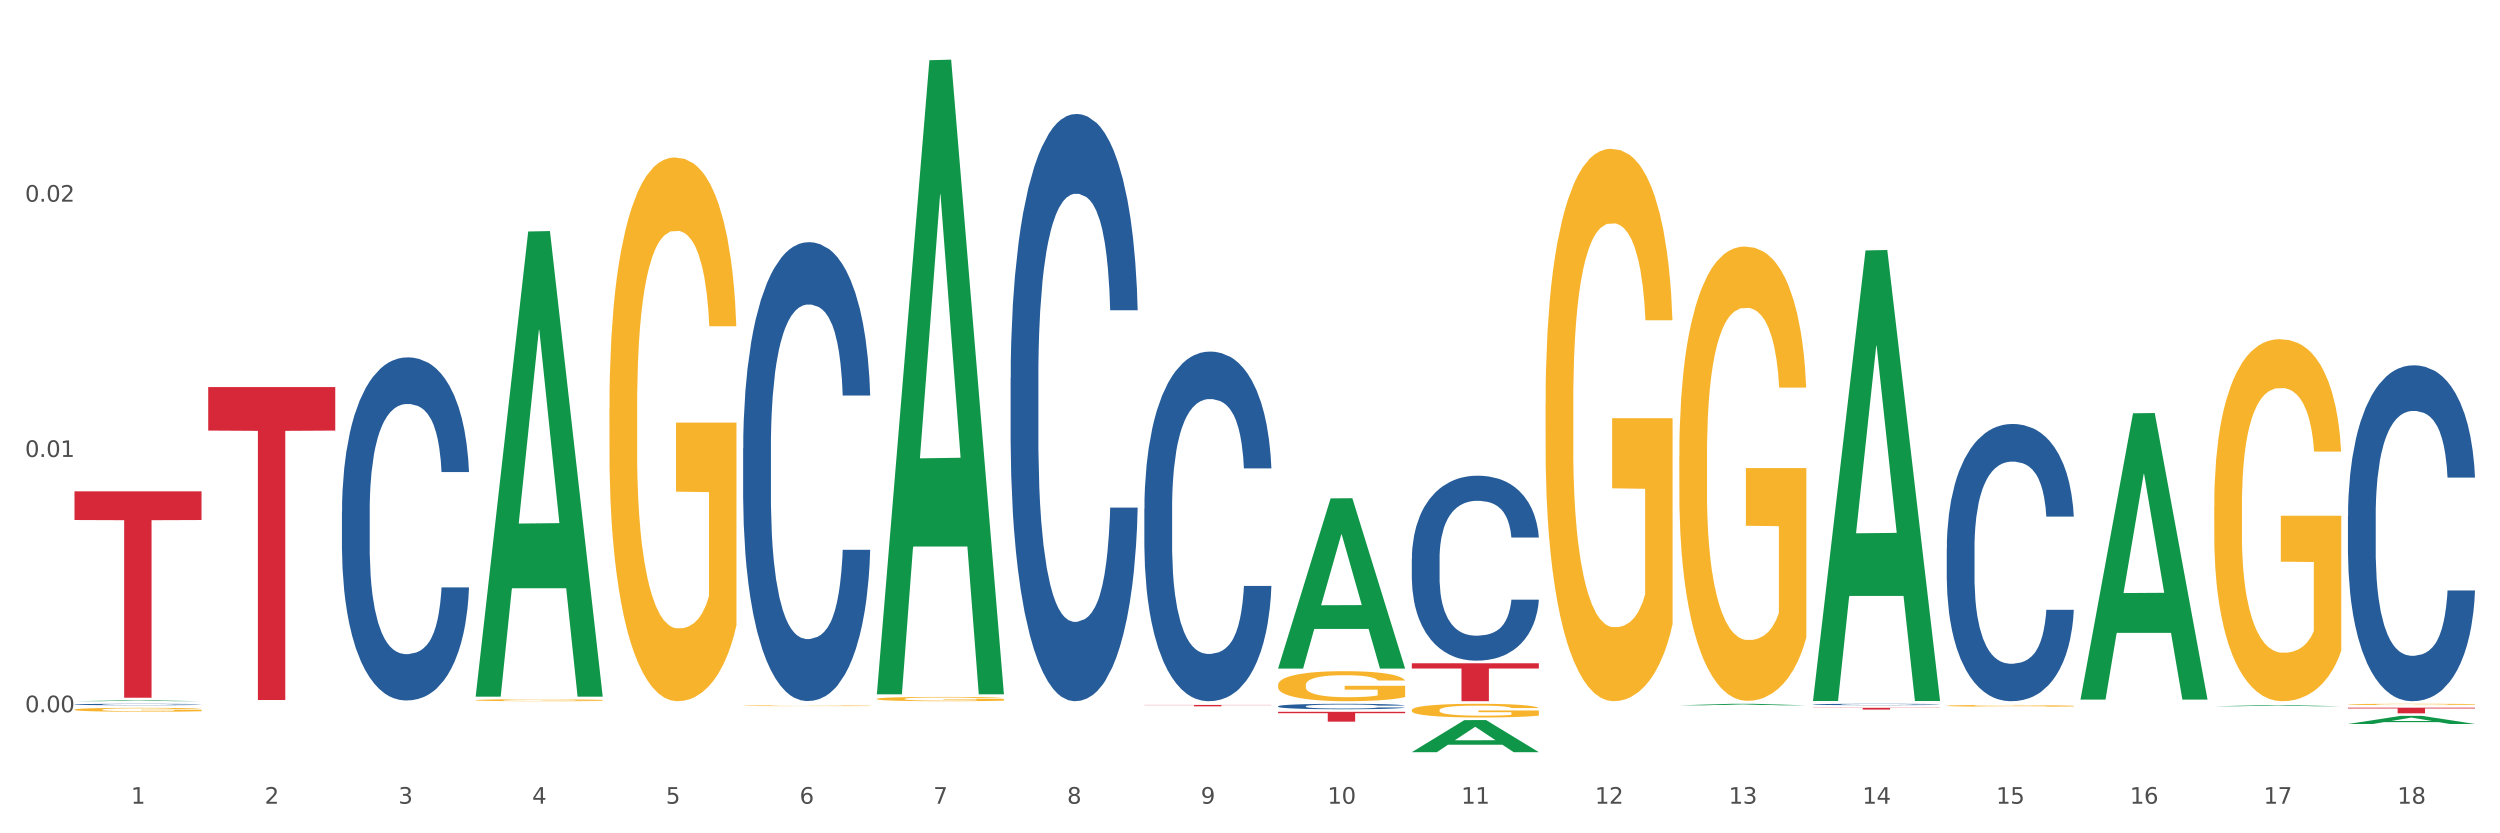
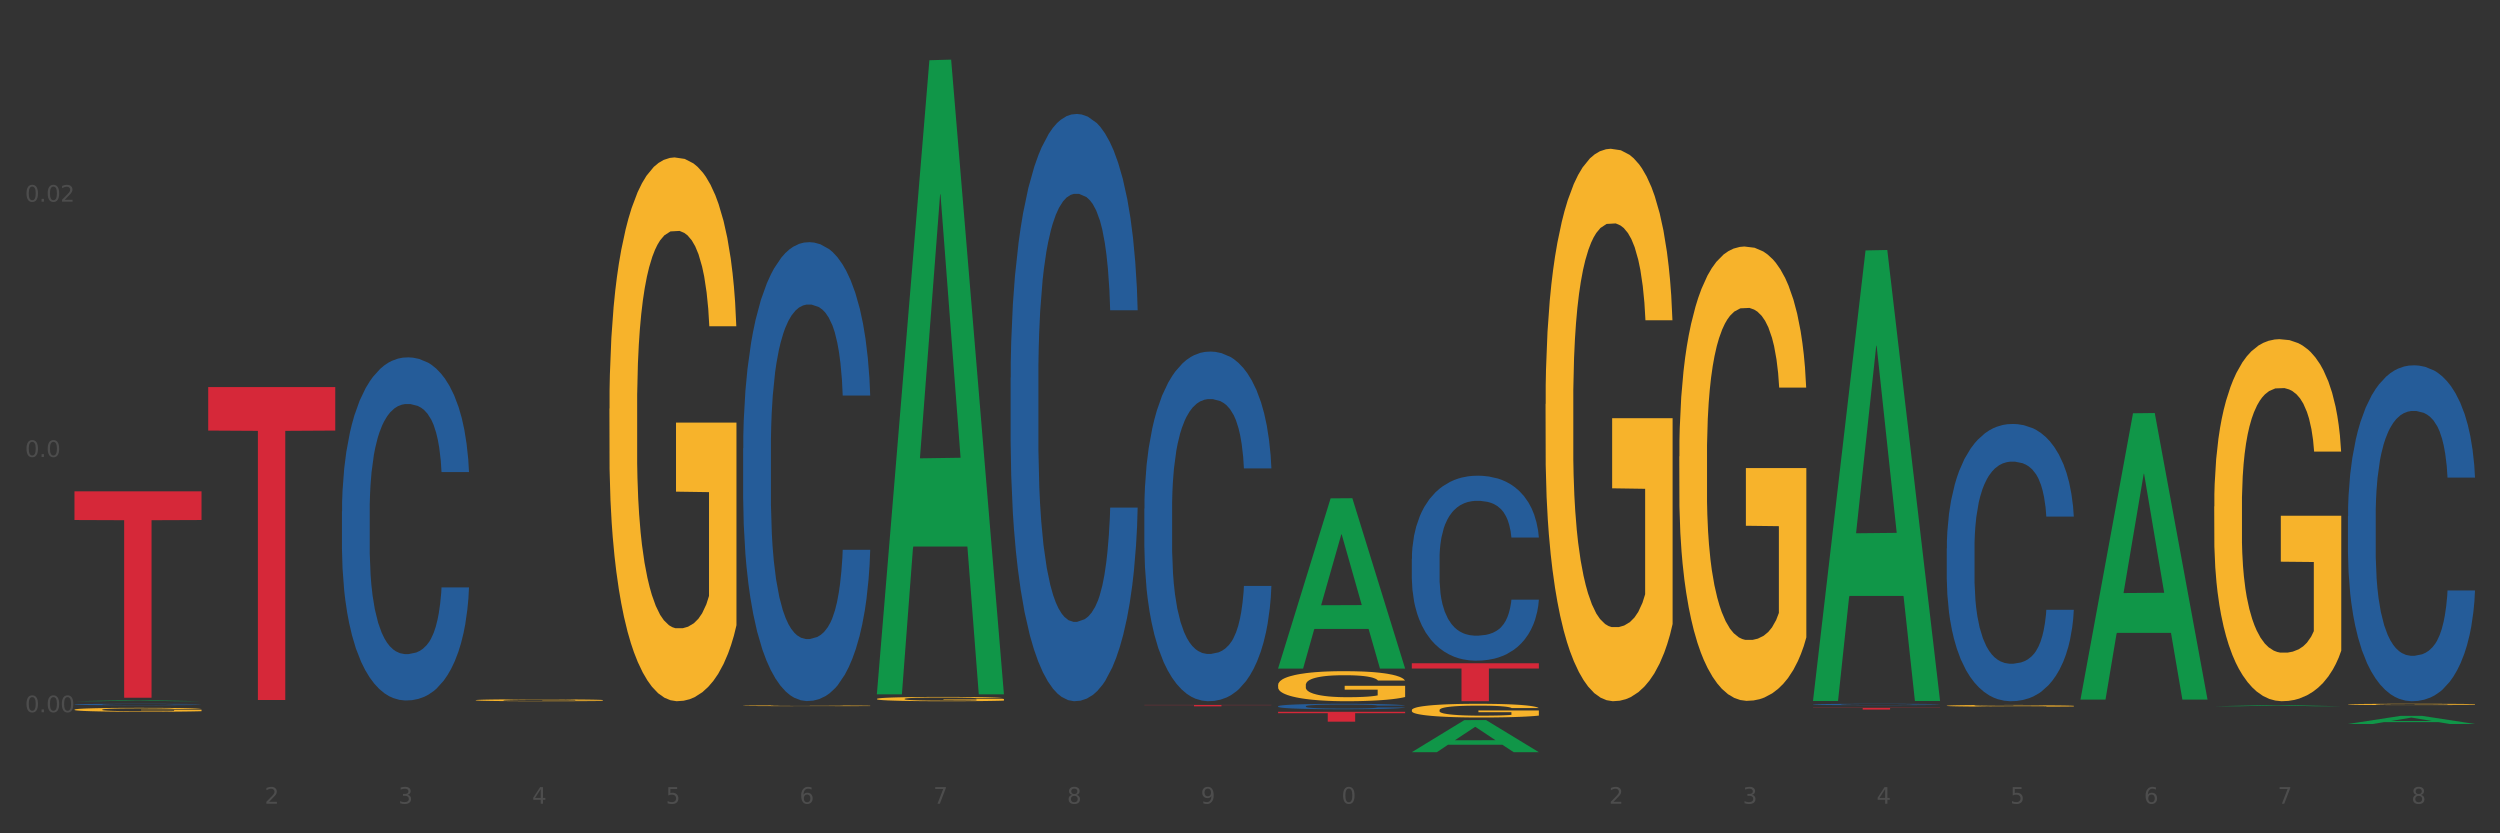
<svg xmlns="http://www.w3.org/2000/svg" xmlns:xlink="http://www.w3.org/1999/xlink" width="1080pt" height="360pt" viewBox="0 0 1080 360" version="1.1">
  <rect x="0" y="0" width="1080" height="360" fill="#333333" stroke="none" />
  <defs>
    <style type="text/css">*{stroke-linejoin: round; stroke-linecap: butt}</style>
  </defs>
  <g id="figure_1">
    <g id="patch_1">
-       <path d="M 0 360  L 1080 360  L 1080 0  L 0 0  z " style="fill: #ffffff; stroke: #ffffff; stroke-linejoin: miter" />
-     </g>
+       </g>
    <g id="axes_1">
      <g id="matplotlib.axis_1">
        <g id="xtick_1">
          <g id="text_1">
            <g style="fill: #4d4d4d" transform="translate(56.563 347.204) scale(0.096 -0.096)">
              <defs>
-                 <path id="DejaVuSans-31" d="M 794 531  L 1825 531  L 1825 4091  L 703 3866  L 703 4441  L 1819 4666  L 2450 4666  L 2450 531  L 3481 531  L 3481 0  L 794 0  L 794 531  z " transform="scale(0.016)" />
-               </defs>
+                 </defs>
              <use xlink:href="#DejaVuSans-31" />
            </g>
          </g>
        </g>
        <g id="xtick_2">
          <g id="text_2">
            <g style="fill: #4d4d4d" transform="translate(114.336 347.204) scale(0.096 -0.096)">
              <defs>
                <path id="DejaVuSans-32" d="M 1228 531  L 3431 531  L 3431 0  L 469 0  L 469 531  Q 828 903 1448 1529  Q 2069 2156 2228 2338  Q 2531 2678 2651 2914  Q 2772 3150 2772 3378  Q 2772 3750 2511 3984  Q 2250 4219 1831 4219  Q 1534 4219 1204 4116  Q 875 4013 500 3803  L 500 4441  Q 881 4594 1212 4672  Q 1544 4750 1819 4750  Q 2544 4750 2975 4387  Q 3406 4025 3406 3419  Q 3406 3131 3298 2873  Q 3191 2616 2906 2266  Q 2828 2175 2409 1742  Q 1991 1309 1228 531  z " transform="scale(0.016)" />
              </defs>
              <use xlink:href="#DejaVuSans-32" />
            </g>
          </g>
        </g>
        <g id="xtick_3">
          <g id="text_3">
            <g style="fill: #4d4d4d" transform="translate(172.109 347.204) scale(0.096 -0.096)">
              <defs>
                <path id="DejaVuSans-33" d="M 2597 2516  Q 3050 2419 3304 2112  Q 3559 1806 3559 1356  Q 3559 666 3084 287  Q 2609 -91 1734 -91  Q 1441 -91 1130 -33  Q 819 25 488 141  L 488 750  Q 750 597 1062 519  Q 1375 441 1716 441  Q 2309 441 2620 675  Q 2931 909 2931 1356  Q 2931 1769 2642 2001  Q 2353 2234 1838 2234  L 1294 2234  L 1294 2753  L 1863 2753  Q 2328 2753 2575 2939  Q 2822 3125 2822 3475  Q 2822 3834 2567 4026  Q 2313 4219 1838 4219  Q 1578 4219 1281 4162  Q 984 4106 628 3988  L 628 4550  Q 988 4650 1302 4700  Q 1616 4750 1894 4750  Q 2613 4750 3031 4423  Q 3450 4097 3450 3541  Q 3450 3153 3228 2886  Q 3006 2619 2597 2516  z " transform="scale(0.016)" />
              </defs>
              <use xlink:href="#DejaVuSans-33" />
            </g>
          </g>
        </g>
        <g id="xtick_4">
          <g id="text_4">
            <g style="fill: #4d4d4d" transform="translate(229.882 347.204) scale(0.096 -0.096)">
              <defs>
                <path id="DejaVuSans-34" d="M 2419 4116  L 825 1625  L 2419 1625  L 2419 4116  z M 2253 4666  L 3047 4666  L 3047 1625  L 3713 1625  L 3713 1100  L 3047 1100  L 3047 0  L 2419 0  L 2419 1100  L 313 1100  L 313 1709  L 2253 4666  z " transform="scale(0.016)" />
              </defs>
              <use xlink:href="#DejaVuSans-34" />
            </g>
          </g>
        </g>
        <g id="xtick_5">
          <g id="text_5">
            <g style="fill: #4d4d4d" transform="translate(287.655 347.204) scale(0.096 -0.096)">
              <defs>
                <path id="DejaVuSans-35" d="M 691 4666  L 3169 4666  L 3169 4134  L 1269 4134  L 1269 2991  Q 1406 3038 1543 3061  Q 1681 3084 1819 3084  Q 2600 3084 3056 2656  Q 3513 2228 3513 1497  Q 3513 744 3044 326  Q 2575 -91 1722 -91  Q 1428 -91 1123 -41  Q 819 9 494 109  L 494 744  Q 775 591 1075 516  Q 1375 441 1709 441  Q 2250 441 2565 725  Q 2881 1009 2881 1497  Q 2881 1984 2565 2268  Q 2250 2553 1709 2553  Q 1456 2553 1204 2497  Q 953 2441 691 2322  L 691 4666  z " transform="scale(0.016)" />
              </defs>
              <use xlink:href="#DejaVuSans-35" />
            </g>
          </g>
        </g>
        <g id="xtick_6">
          <g id="text_6">
            <g style="fill: #4d4d4d" transform="translate(345.428 347.204) scale(0.096 -0.096)">
              <defs>
                <path id="DejaVuSans-36" d="M 2113 2584  Q 1688 2584 1439 2293  Q 1191 2003 1191 1497  Q 1191 994 1439 701  Q 1688 409 2113 409  Q 2538 409 2786 701  Q 3034 994 3034 1497  Q 3034 2003 2786 2293  Q 2538 2584 2113 2584  z M 3366 4563  L 3366 3988  Q 3128 4100 2886 4159  Q 2644 4219 2406 4219  Q 1781 4219 1451 3797  Q 1122 3375 1075 2522  Q 1259 2794 1537 2939  Q 1816 3084 2150 3084  Q 2853 3084 3261 2657  Q 3669 2231 3669 1497  Q 3669 778 3244 343  Q 2819 -91 2113 -91  Q 1303 -91 875 529  Q 447 1150 447 2328  Q 447 3434 972 4092  Q 1497 4750 2381 4750  Q 2619 4750 2861 4703  Q 3103 4656 3366 4563  z " transform="scale(0.016)" />
              </defs>
              <use xlink:href="#DejaVuSans-36" />
            </g>
          </g>
        </g>
        <g id="xtick_7">
          <g id="text_7">
            <g style="fill: #4d4d4d" transform="translate(403.201 347.204) scale(0.096 -0.096)">
              <defs>
                <path id="DejaVuSans-37" d="M 525 4666  L 3525 4666  L 3525 4397  L 1831 0  L 1172 0  L 2766 4134  L 525 4134  L 525 4666  z " transform="scale(0.016)" />
              </defs>
              <use xlink:href="#DejaVuSans-37" />
            </g>
          </g>
        </g>
        <g id="xtick_8">
          <g id="text_8">
            <g style="fill: #4d4d4d" transform="translate(460.974 347.204) scale(0.096 -0.096)">
              <defs>
                <path id="DejaVuSans-38" d="M 2034 2216  Q 1584 2216 1326 1975  Q 1069 1734 1069 1313  Q 1069 891 1326 650  Q 1584 409 2034 409  Q 2484 409 2743 651  Q 3003 894 3003 1313  Q 3003 1734 2745 1975  Q 2488 2216 2034 2216  z M 1403 2484  Q 997 2584 770 2862  Q 544 3141 544 3541  Q 544 4100 942 4425  Q 1341 4750 2034 4750  Q 2731 4750 3128 4425  Q 3525 4100 3525 3541  Q 3525 3141 3298 2862  Q 3072 2584 2669 2484  Q 3125 2378 3379 2068  Q 3634 1759 3634 1313  Q 3634 634 3220 271  Q 2806 -91 2034 -91  Q 1263 -91 848 271  Q 434 634 434 1313  Q 434 1759 690 2068  Q 947 2378 1403 2484  z M 1172 3481  Q 1172 3119 1398 2916  Q 1625 2713 2034 2713  Q 2441 2713 2670 2916  Q 2900 3119 2900 3481  Q 2900 3844 2670 4047  Q 2441 4250 2034 4250  Q 1625 4250 1398 4047  Q 1172 3844 1172 3481  z " transform="scale(0.016)" />
              </defs>
              <use xlink:href="#DejaVuSans-38" />
            </g>
          </g>
        </g>
        <g id="xtick_9">
          <g id="text_9">
            <g style="fill: #4d4d4d" transform="translate(518.747 347.204) scale(0.096 -0.096)">
              <defs>
                <path id="DejaVuSans-39" d="M 703 97  L 703 672  Q 941 559 1184 500  Q 1428 441 1663 441  Q 2288 441 2617 861  Q 2947 1281 2994 2138  Q 2813 1869 2534 1725  Q 2256 1581 1919 1581  Q 1219 1581 811 2004  Q 403 2428 403 3163  Q 403 3881 828 4315  Q 1253 4750 1959 4750  Q 2769 4750 3195 4129  Q 3622 3509 3622 2328  Q 3622 1225 3098 567  Q 2575 -91 1691 -91  Q 1453 -91 1209 -44  Q 966 3 703 97  z M 1959 2075  Q 2384 2075 2632 2365  Q 2881 2656 2881 3163  Q 2881 3666 2632 3958  Q 2384 4250 1959 4250  Q 1534 4250 1286 3958  Q 1038 3666 1038 3163  Q 1038 2656 1286 2365  Q 1534 2075 1959 2075  z " transform="scale(0.016)" />
              </defs>
              <use xlink:href="#DejaVuSans-39" />
            </g>
          </g>
        </g>
        <g id="xtick_10">
          <g id="text_10">
            <g style="fill: #4d4d4d" transform="translate(573.466 347.204) scale(0.096 -0.096)">
              <defs>
                <path id="DejaVuSans-30" d="M 2034 4250  Q 1547 4250 1301 3770  Q 1056 3291 1056 2328  Q 1056 1369 1301 889  Q 1547 409 2034 409  Q 2525 409 2770 889  Q 3016 1369 3016 2328  Q 3016 3291 2770 3770  Q 2525 4250 2034 4250  z M 2034 4750  Q 2819 4750 3233 4129  Q 3647 3509 3647 2328  Q 3647 1150 3233 529  Q 2819 -91 2034 -91  Q 1250 -91 836 529  Q 422 1150 422 2328  Q 422 3509 836 4129  Q 1250 4750 2034 4750  z " transform="scale(0.016)" />
              </defs>
              <use xlink:href="#DejaVuSans-31" />
              <use xlink:href="#DejaVuSans-30" transform="translate(63.623 0)" />
            </g>
          </g>
        </g>
        <g id="xtick_11">
          <g id="text_11">
            <g style="fill: #4d4d4d" transform="translate(631.239 347.204) scale(0.096 -0.096)">
              <use xlink:href="#DejaVuSans-31" />
              <use xlink:href="#DejaVuSans-31" transform="translate(63.623 0)" />
            </g>
          </g>
        </g>
        <g id="xtick_12">
          <g id="text_12">
            <g style="fill: #4d4d4d" transform="translate(689.012 347.204) scale(0.096 -0.096)">
              <use xlink:href="#DejaVuSans-31" />
              <use xlink:href="#DejaVuSans-32" transform="translate(63.623 0)" />
            </g>
          </g>
        </g>
        <g id="xtick_13">
          <g id="text_13">
            <g style="fill: #4d4d4d" transform="translate(746.785 347.204) scale(0.096 -0.096)">
              <use xlink:href="#DejaVuSans-31" />
              <use xlink:href="#DejaVuSans-33" transform="translate(63.623 0)" />
            </g>
          </g>
        </g>
        <g id="xtick_14">
          <g id="text_14">
            <g style="fill: #4d4d4d" transform="translate(804.558 347.204) scale(0.096 -0.096)">
              <use xlink:href="#DejaVuSans-31" />
              <use xlink:href="#DejaVuSans-34" transform="translate(63.623 0)" />
            </g>
          </g>
        </g>
        <g id="xtick_15">
          <g id="text_15">
            <g style="fill: #4d4d4d" transform="translate(862.331 347.204) scale(0.096 -0.096)">
              <use xlink:href="#DejaVuSans-31" />
              <use xlink:href="#DejaVuSans-35" transform="translate(63.623 0)" />
            </g>
          </g>
        </g>
        <g id="xtick_16">
          <g id="text_16">
            <g style="fill: #4d4d4d" transform="translate(920.104 347.204) scale(0.096 -0.096)">
              <use xlink:href="#DejaVuSans-31" />
              <use xlink:href="#DejaVuSans-36" transform="translate(63.623 0)" />
            </g>
          </g>
        </g>
        <g id="xtick_17">
          <g id="text_17">
            <g style="fill: #4d4d4d" transform="translate(977.877 347.204) scale(0.096 -0.096)">
              <use xlink:href="#DejaVuSans-31" />
              <use xlink:href="#DejaVuSans-37" transform="translate(63.623 0)" />
            </g>
          </g>
        </g>
        <g id="xtick_18">
          <g id="text_18">
            <g style="fill: #4d4d4d" transform="translate(1035.65 347.204) scale(0.096 -0.096)">
              <use xlink:href="#DejaVuSans-31" />
              <use xlink:href="#DejaVuSans-38" transform="translate(63.623 0)" />
            </g>
          </g>
        </g>
        <g id="xtick_19" />
        <g id="xtick_20" />
        <g id="xtick_21" />
        <g id="xtick_22" />
        <g id="xtick_23" />
        <g id="xtick_24" />
        <g id="xtick_25" />
        <g id="xtick_26" />
        <g id="xtick_27" />
        <g id="xtick_28" />
        <g id="xtick_29" />
        <g id="xtick_30" />
        <g id="xtick_31" />
        <g id="xtick_32" />
        <g id="xtick_33" />
        <g id="xtick_34" />
        <g id="xtick_35" />
      </g>
      <g id="matplotlib.axis_2">
        <g id="ytick_1">
          <g id="text_19">
            <g style="fill: #4d4d4d" transform="translate(10.8 307.686) scale(0.096 -0.096)">
              <defs>
                <path id="DejaVuSans-2e" d="M 684 794  L 1344 794  L 1344 0  L 684 0  L 684 794  z " transform="scale(0.016)" />
              </defs>
              <use xlink:href="#DejaVuSans-30" />
              <use xlink:href="#DejaVuSans-2e" transform="translate(63.623 0)" />
              <use xlink:href="#DejaVuSans-30" transform="translate(95.41 0)" />
              <use xlink:href="#DejaVuSans-30" transform="translate(159.033 0)" />
            </g>
          </g>
        </g>
        <g id="ytick_2">
          <g id="text_20">
            <g style="fill: #4d4d4d" transform="translate(10.8 197.409) scale(0.096 -0.096)">
              <use xlink:href="#DejaVuSans-30" />
              <use xlink:href="#DejaVuSans-2e" transform="translate(63.623 0)" />
              <use xlink:href="#DejaVuSans-30" transform="translate(95.41 0)" />
              <use xlink:href="#DejaVuSans-31" transform="translate(159.033 0)" />
            </g>
          </g>
        </g>
        <g id="ytick_3">
          <g id="text_21">
            <g style="fill: #4d4d4d" transform="translate(10.8 87.133) scale(0.096 -0.096)">
              <use xlink:href="#DejaVuSans-30" />
              <use xlink:href="#DejaVuSans-2e" transform="translate(63.623 0)" />
              <use xlink:href="#DejaVuSans-30" transform="translate(95.41 0)" />
              <use xlink:href="#DejaVuSans-32" transform="translate(159.033 0)" />
            </g>
          </g>
        </g>
        <g id="ytick_4" />
        <g id="ytick_5" />
        <g id="ytick_6" />
      </g>
      <g id="PolyCollection_1">
        <path d="M 32.175 302.925  L 32.232 302.925  L 54.864 302.535  L 64.257 302.534  L 87.059 302.926  L 76.196 302.926  L 71.273 302.835  L 47.905 302.835  L 47.735 302.836  L 42.982 302.926  L 32.175 302.926  L 32.175 302.925  L 50.847 302.78  L 68.331 302.78  L 59.674 302.618  L 59.561 302.617  L 59.447 302.618  L 50.79 302.78  L 50.847 302.78  L 32.175 302.925  z " clip-path="url(#p9107cd66f2)" style="fill: #109648" />
        <path d="M 609.905 286.524  L 664.789 286.524  L 664.789 288.804  L 643.2 288.819  L 643.2 302.926  L 631.364 302.926  L 631.364 288.819  L 609.905 288.804  L 609.905 286.54  L 609.905 286.524  z " clip-path="url(#p9107cd66f2)" style="fill: #d62839" />
        <path d="M 552.132 307.512  L 607.016 307.512  L 607.016 308.1  L 585.427 308.104  L 585.427 311.747  L 573.591 311.747  L 573.591 308.104  L 552.132 308.1  L 552.132 307.516  L 552.132 307.512  z " clip-path="url(#p9107cd66f2)" style="fill: #d62839" />
        <path d="M 494.359 304.545  L 549.243 304.545  L 549.243 304.628  L 527.654 304.629  L 527.654 305.148  L 515.818 305.148  L 515.818 304.629  L 494.359 304.628  L 494.359 304.545  L 494.359 304.545  z " clip-path="url(#p9107cd66f2)" style="fill: #d62839" />
        <path d="M 89.948 167.222  L 144.832 167.222  L 144.832 186.006  L 123.243 186.133  L 123.243 302.395  L 111.407 302.395  L 111.407 186.133  L 89.948 186.006  L 89.948 167.349  L 89.948 167.222  z " clip-path="url(#p9107cd66f2)" style="fill: #d62839" />
        <path d="M 32.175 212.255  L 87.059 212.255  L 87.059 224.646  L 65.47 224.73  L 65.47 301.421  L 53.635 301.421  L 53.635 224.73  L 32.175 224.646  L 32.175 212.338  L 32.175 212.255  z " clip-path="url(#p9107cd66f2)" style="fill: #d62839" />
        <path d="M 147.721 220.981  L 147.786 220.846  L 147.786 217.055  L 147.98 211.911  L 148.694 202.435  L 149.602 195.26  L 151.159 186.866  L 152.003 183.346  L 153.106 179.42  L 155.376 173.058  L 157.971 167.643  L 159.788 164.664  L 161.15 162.769  L 164.199 159.385  L 165.951 157.895  L 167.767 156.677  L 169.324 155.865  L 171.919 154.917  L 173.995 154.511  L 176.396 154.376  L 178.407 154.511  L 181.067 155.053  L 184.959 156.677  L 186.451 157.625  L 188.463 159.249  L 190.539 161.415  L 192.225 163.581  L 194.172 166.695  L 196.183 170.756  L 198.129 175.901  L 199.491 180.639  L 200.594 185.648  L 201.567 191.74  L 202.281 198.373  L 202.605 203.924  L 190.733 203.924  L 190.409 198.915  L 189.76 193.5  L 189.111 189.844  L 188.398 186.866  L 187.295 183.482  L 186.322 181.316  L 184.7 178.744  L 183.208 177.119  L 181.975 176.171  L 180.483 175.359  L 177.304 174.547  L 175.033 174.547  L 173.606 174.818  L 171.854 175.494  L 170.362 176.442  L 168.611 178.067  L 167.248 179.827  L 165.886 182.128  L 165.107 183.752  L 163.94 186.731  L 163.161 189.168  L 162.123 193.364  L 161.539 196.343  L 160.501 204.059  L 160.047 209.745  L 159.853 213.671  L 159.723 218.003  L 159.723 239.122  L 160.112 248.598  L 160.436 252.659  L 160.955 257.262  L 161.929 263.219  L 163.356 269.04  L 164.848 273.237  L 166.081 275.809  L 167.248 277.704  L 168.416 279.193  L 169.843 280.547  L 171.011 281.359  L 172.763 282.172  L 174.839 282.578  L 176.461 282.578  L 179.769 281.901  L 181.261 281.224  L 182.689 280.276  L 184.246 278.787  L 185.478 277.163  L 186.192 275.944  L 187.36 273.372  L 188.268 270.665  L 189.046 267.551  L 189.565 264.843  L 190.149 260.782  L 190.603 256.179  L 190.733 253.742  L 202.605 253.742  L 202.346 258.616  L 201.892 263.354  L 200.983 269.717  L 200.27 273.372  L 199.167 277.84  L 197.999 281.63  L 196.377 285.827  L 194.885 288.94  L 193.328 291.648  L 191.641 294.085  L 188.592 297.469  L 187.489 298.417  L 185.154 300.041  L 183.337 300.989  L 180.678 301.937  L 177.953 302.478  L 175.098 302.614  L 172.568 302.343  L 169.778 301.531  L 168.027 300.718  L 166.081 299.5  L 163.81 297.605  L 161.669 295.303  L 159.658 292.596  L 157.777 289.482  L 156.025 285.962  L 153.754 280.141  L 152.068 274.455  L 150.835 269.175  L 149.992 264.708  L 149.148 259.022  L 148.694 255.096  L 147.98 245.62  L 147.721 236.82  L 147.721 220.981  z " clip-path="url(#p9107cd66f2)" style="fill: #255c99" />
        <path d="M 1014.316 304.297  L 1014.38 304.296  L 1014.38 304.278  L 1014.51 304.262  L 1015.158 304.224  L 1016.13 304.192  L 1016.843 304.176  L 1017.556 304.162  L 1018.398 304.148  L 1019.435 304.134  L 1021.314 304.113  L 1022.48 304.102  L 1023.906 304.091  L 1026.498 304.075  L 1028.377 304.066  L 1030.321 304.058  L 1033.496 304.049  L 1035.57 304.045  L 1037.773 304.042  L 1040.429 304.04  L 1042.438 304.039  L 1046.845 304.041  L 1050.603 304.045  L 1052.417 304.049  L 1054.75 304.055  L 1055.981 304.059  L 1057.99 304.067  L 1060.063 304.078  L 1061.489 304.087  L 1063.627 304.104  L 1065.247 304.122  L 1066.738 304.143  L 1067.515 304.158  L 1068.098 304.172  L 1068.617 304.187  L 1069.135 304.212  L 1057.471 304.212  L 1057.018 304.194  L 1056.305 304.178  L 1055.268 304.161  L 1054.361 304.151  L 1052.806 304.138  L 1051.38 304.13  L 1049.89 304.124  L 1048.076 304.119  L 1046.65 304.117  L 1044.641 304.114  L 1040.689 304.115  L 1038.032 304.119  L 1036.218 304.124  L 1035.051 304.129  L 1034.014 304.134  L 1032.848 304.141  L 1031.487 304.152  L 1030.515 304.161  L 1029.543 304.174  L 1028.766 304.186  L 1028.053 304.2  L 1027.47 304.215  L 1027.016 304.231  L 1026.627 304.25  L 1026.303 304.283  L 1026.303 304.352  L 1026.433 304.368  L 1026.757 304.389  L 1027.146 304.405  L 1027.794 304.424  L 1028.377 304.436  L 1029.479 304.455  L 1030.71 304.47  L 1031.682 304.48  L 1032.654 304.488  L 1034.338 304.499  L 1036.218 304.508  L 1037.838 304.514  L 1040.041 304.519  L 1041.531 304.521  L 1042.827 304.522  L 1046.002 304.522  L 1048.27 304.52  L 1050.797 304.517  L 1052.741 304.512  L 1054.361 304.507  L 1056.176 304.498  L 1057.342 304.489  L 1057.342 304.382  L 1043.086 304.382  L 1043.086 304.311  L 1069.2 304.311  L 1069.2 304.519  L 1068.098 304.53  L 1066.867 304.539  L 1065.571 304.548  L 1063.627 304.559  L 1061.295 304.569  L 1059.221 304.576  L 1057.018 304.582  L 1054.426 304.588  L 1051.056 304.593  L 1048.983 304.595  L 1046.391 304.596  L 1043.345 304.597  L 1040.689 304.596  L 1038.097 304.593  L 1035.375 304.589  L 1032.718 304.582  L 1030.71 304.575  L 1028.701 304.567  L 1026.563 304.557  L 1024.878 304.546  L 1023.582 304.537  L 1022.156 304.526  L 1020.601 304.51  L 1019.435 304.497  L 1018.398 304.482  L 1017.296 304.464  L 1016.519 304.448  L 1015.741 304.428  L 1015.288 304.413  L 1014.769 304.391  L 1014.38 304.358  L 1014.316 304.297  z " clip-path="url(#p9107cd66f2)" style="fill: #f7b32b" />
        <path d="M 956.543 218.792  L 956.607 218.649  L 956.607 213.507  L 956.737 209.079  L 957.385 198.366  L 958.357 189.51  L 959.07 184.796  L 959.783 180.939  L 960.625 177.083  L 961.662 173.083  L 963.541 167.226  L 964.707 164.227  L 966.133 161.084  L 968.725 156.513  L 970.604 153.942  L 972.548 151.8  L 975.723 149.228  L 977.797 148.086  L 980 147.229  L 982.656 146.657  L 984.665 146.514  L 989.072 146.943  L 992.83 148.229  L 994.644 149.228  L 996.977 150.943  L 998.208 152.085  L 1000.217 154.371  L 1002.29 157.37  L 1003.716 159.942  L 1005.854 164.798  L 1007.474 169.655  L 1008.965 175.654  L 1009.742 179.797  L 1010.325 183.653  L 1010.844 188.081  L 1011.362 195.081  L 999.698 195.081  L 999.245 190.081  L 998.532 185.367  L 997.495 180.796  L 996.588 177.94  L 995.033 174.369  L 993.607 172.083  L 992.117 170.369  L 990.303 168.941  L 988.877 168.226  L 986.868 167.655  L 982.916 167.798  L 980.259 168.941  L 978.445 170.369  L 977.278 171.655  L 976.241 173.083  L 975.075 175.083  L 973.714 178.082  L 972.742 180.796  L 971.77 184.225  L 970.993 187.653  L 970.28 191.652  L 969.697 195.938  L 969.243 200.366  L 968.854 205.794  L 968.53 214.793  L 968.53 234.362  L 968.66 238.79  L 968.984 244.647  L 969.373 249.075  L 970.021 254.36  L 970.604 257.931  L 971.706 263.073  L 972.937 267.358  L 973.909 270.072  L 974.881 272.358  L 976.565 275.5  L 978.445 278.072  L 980.065 279.643  L 982.268 281.071  L 983.758 281.643  L 985.054 281.928  L 988.229 281.928  L 990.497 281.5  L 993.024 280.5  L 994.968 279.214  L 996.588 277.643  L 998.403 275.072  L 999.569 272.644  L 999.569 242.79  L 985.313 242.647  L 985.313 222.792  L 1011.427 222.792  L 1011.427 281.071  L 1010.325 284.071  L 1009.094 286.785  L 1007.798 289.213  L 1005.854 292.213  L 1003.522 295.07  L 1001.448 297.069  L 999.245 298.784  L 996.653 300.355  L 993.283 301.783  L 991.21 302.355  L 988.618 302.783  L 985.572 302.926  L 982.916 302.64  L 980.324 301.926  L 977.602 300.641  L 974.945 298.784  L 972.937 296.927  L 970.928 294.641  L 968.79 291.642  L 967.105 288.785  L 965.809 286.214  L 964.383 282.928  L 962.828 278.643  L 961.662 274.786  L 960.625 270.787  L 959.523 265.644  L 958.746 261.216  L 957.968 255.645  L 957.515 251.503  L 956.996 245.075  L 956.607 236.076  L 956.543 218.792  z " clip-path="url(#p9107cd66f2)" style="fill: #f7b32b" />
        <path d="M 840.997 304.886  L 841.062 304.885  L 841.062 304.861  L 841.191 304.84  L 841.839 304.789  L 842.811 304.747  L 843.524 304.725  L 844.237 304.706  L 845.079 304.688  L 846.116 304.669  L 847.995 304.641  L 849.161 304.627  L 850.587 304.612  L 853.179 304.59  L 855.058 304.578  L 857.002 304.568  L 860.177 304.556  L 862.251 304.55  L 864.454 304.546  L 867.111 304.544  L 869.119 304.543  L 873.526 304.545  L 877.284 304.551  L 879.098 304.556  L 881.431 304.564  L 882.662 304.569  L 884.671 304.58  L 886.744 304.595  L 888.17 304.607  L 890.308 304.63  L 891.928 304.653  L 893.419 304.681  L 894.196 304.701  L 894.779 304.719  L 895.298 304.74  L 895.816 304.774  L 884.153 304.774  L 883.699 304.75  L 882.986 304.727  L 881.949 304.706  L 881.042 304.692  L 879.487 304.675  L 878.061 304.664  L 876.571 304.656  L 874.757 304.649  L 873.331 304.646  L 871.322 304.643  L 867.37 304.644  L 864.713 304.649  L 862.899 304.656  L 861.732 304.662  L 860.695 304.669  L 859.529 304.679  L 858.168 304.693  L 857.196 304.706  L 856.224 304.722  L 855.447 304.738  L 854.734 304.757  L 854.151 304.778  L 853.697 304.799  L 853.308 304.824  L 852.984 304.867  L 852.984 304.96  L 853.114 304.981  L 853.438 305.009  L 853.827 305.03  L 854.475 305.055  L 855.058 305.072  L 856.16 305.096  L 857.391 305.117  L 858.363 305.13  L 859.335 305.14  L 861.019 305.155  L 862.899 305.168  L 864.519 305.175  L 866.722 305.182  L 868.212 305.185  L 869.508 305.186  L 872.683 305.186  L 874.951 305.184  L 877.478 305.179  L 879.422 305.173  L 881.042 305.166  L 882.857 305.153  L 884.023 305.142  L 884.023 305  L 869.767 304.999  L 869.767 304.905  L 895.881 304.905  L 895.881 305.182  L 894.779 305.196  L 893.548 305.209  L 892.252 305.22  L 890.308 305.235  L 887.976 305.248  L 885.902 305.258  L 883.699 305.266  L 881.107 305.273  L 877.737 305.28  L 875.664 305.283  L 873.072 305.285  L 870.026 305.286  L 867.37 305.284  L 864.778 305.281  L 862.056 305.275  L 859.4 305.266  L 857.391 305.257  L 855.382 305.246  L 853.244 305.232  L 851.559 305.218  L 850.263 305.206  L 848.837 305.191  L 847.282 305.17  L 846.116 305.152  L 845.079 305.133  L 843.977 305.109  L 843.2 305.088  L 842.422 305.061  L 841.969 305.041  L 841.45 305.011  L 841.062 304.968  L 840.997 304.886  z " clip-path="url(#p9107cd66f2)" style="fill: #f7b32b" />
        <path d="M 725.451 197.193  L 725.516 197.014  L 725.516 190.561  L 725.645 185.004  L 726.293 171.56  L 727.265 160.446  L 727.978 154.531  L 728.691 149.691  L 729.533 144.851  L 730.57 139.832  L 732.449 132.482  L 733.615 128.718  L 735.041 124.775  L 737.633 119.038  L 739.512 115.812  L 741.456 113.123  L 744.631 109.897  L 746.705 108.462  L 748.908 107.387  L 751.565 106.67  L 753.573 106.491  L 757.98 107.028  L 761.738 108.642  L 763.552 109.897  L 765.885 112.048  L 767.116 113.482  L 769.125 116.35  L 771.199 120.114  L 772.624 123.341  L 774.762 129.435  L 776.382 135.53  L 777.873 143.058  L 778.65 148.257  L 779.234 153.097  L 779.752 158.654  L 780.27 167.437  L 768.607 167.437  L 768.153 161.163  L 767.44 155.248  L 766.403 149.512  L 765.496 145.927  L 763.941 141.445  L 762.516 138.577  L 761.025 136.426  L 759.211 134.634  L 757.785 133.737  L 755.776 133.02  L 751.824 133.2  L 749.167 134.634  L 747.353 136.426  L 746.186 138.039  L 745.15 139.832  L 743.983 142.341  L 742.622 146.106  L 741.65 149.512  L 740.678 153.814  L 739.901 158.116  L 739.188 163.135  L 738.605 168.513  L 738.151 174.069  L 737.762 180.881  L 737.438 192.174  L 737.438 216.732  L 737.568 222.289  L 737.892 229.638  L 738.281 235.195  L 738.929 241.827  L 739.512 246.309  L 740.614 252.762  L 741.845 258.139  L 742.817 261.545  L 743.789 264.413  L 745.474 268.357  L 747.353 271.584  L 748.973 273.555  L 751.176 275.348  L 752.666 276.065  L 753.962 276.423  L 757.137 276.423  L 759.405 275.886  L 761.932 274.631  L 763.876 273.018  L 765.496 271.046  L 767.311 267.819  L 768.477 264.772  L 768.477 227.308  L 754.221 227.129  L 754.221 202.212  L 780.335 202.212  L 780.335 275.348  L 779.234 279.112  L 778.002 282.518  L 776.706 285.565  L 774.762 289.33  L 772.43 292.915  L 770.356 295.424  L 768.153 297.575  L 765.561 299.547  L 762.192 301.34  L 760.118 302.057  L 757.526 302.594  L 754.48 302.774  L 751.824 302.415  L 749.232 301.519  L 746.51 299.906  L 743.854 297.575  L 741.845 295.245  L 739.836 292.377  L 737.698 288.613  L 736.013 285.028  L 734.717 281.801  L 733.291 277.678  L 731.736 272.301  L 730.57 267.461  L 729.533 262.442  L 728.431 255.988  L 727.654 250.432  L 726.876 243.441  L 726.423 238.242  L 725.904 230.176  L 725.516 218.883  L 725.451 197.193  z " clip-path="url(#p9107cd66f2)" style="fill: #f7b32b" />
        <path d="M 667.678 174.548  L 667.743 174.33  L 667.743 166.484  L 667.872 159.727  L 668.52 143.38  L 669.492 129.867  L 670.205 122.674  L 670.918 116.789  L 671.76 110.904  L 672.797 104.802  L 674.676 95.865  L 675.842 91.288  L 677.268 86.493  L 679.86 79.518  L 681.739 75.595  L 683.683 72.326  L 686.858 68.402  L 688.932 66.659  L 691.135 65.351  L 693.792 64.479  L 695.8 64.261  L 700.207 64.915  L 703.965 66.877  L 705.779 68.402  L 708.112 71.018  L 709.343 72.762  L 711.352 76.249  L 713.426 80.826  L 714.851 84.749  L 716.989 92.16  L 718.609 99.571  L 720.1 108.725  L 720.877 115.046  L 721.461 120.93  L 721.979 127.687  L 722.497 138.367  L 710.834 138.367  L 710.38 130.739  L 709.667 123.546  L 708.63 116.571  L 707.723 112.212  L 706.168 106.763  L 704.743 103.276  L 703.252 100.66  L 701.438 98.481  L 700.012 97.391  L 698.003 96.519  L 694.051 96.737  L 691.394 98.481  L 689.58 100.66  L 688.413 102.622  L 687.377 104.802  L 686.21 107.853  L 684.849 112.43  L 683.877 116.571  L 682.905 121.802  L 682.128 127.033  L 681.415 133.136  L 680.832 139.675  L 680.378 146.432  L 679.99 154.714  L 679.666 168.445  L 679.666 198.306  L 679.795 205.063  L 680.119 213.999  L 680.508 220.756  L 681.156 228.82  L 681.739 234.269  L 682.841 242.116  L 684.072 248.654  L 685.044 252.795  L 686.016 256.283  L 687.701 261.078  L 689.58 265.001  L 691.2 267.399  L 693.403 269.578  L 694.893 270.45  L 696.189 270.886  L 699.364 270.886  L 701.632 270.232  L 704.159 268.706  L 706.103 266.745  L 707.723 264.347  L 709.538 260.424  L 710.704 256.719  L 710.704 211.165  L 696.448 210.947  L 696.448 180.651  L 722.562 180.651  L 722.562 269.578  L 721.461 274.155  L 720.229 278.297  L 718.933 282.002  L 716.989 286.579  L 714.657 290.938  L 712.583 293.99  L 710.38 296.605  L 707.788 299.003  L 704.419 301.182  L 702.345 302.054  L 699.753 302.708  L 696.708 302.926  L 694.051 302.49  L 691.459 301.4  L 688.737 299.439  L 686.081 296.605  L 684.072 293.772  L 682.063 290.284  L 679.925 285.707  L 678.24 281.348  L 676.944 277.425  L 675.518 272.412  L 673.963 265.873  L 672.797 259.988  L 671.76 253.885  L 670.659 246.039  L 669.881 239.282  L 669.103 230.782  L 668.65 224.461  L 668.131 214.653  L 667.743 200.921  L 667.678 174.548  z " clip-path="url(#p9107cd66f2)" style="fill: #f7b32b" />
        <path d="M 609.905 306.775  L 609.97 306.77  L 609.97 306.575  L 610.099 306.408  L 610.747 306.002  L 611.719 305.667  L 612.432 305.488  L 613.145 305.342  L 613.987 305.196  L 615.024 305.045  L 616.903 304.823  L 618.069 304.71  L 619.495 304.591  L 622.087 304.418  L 623.966 304.32  L 625.91 304.239  L 629.085 304.142  L 631.159 304.099  L 633.362 304.066  L 636.019 304.045  L 638.027 304.039  L 642.434 304.055  L 646.192 304.104  L 648.006 304.142  L 650.339 304.207  L 651.57 304.25  L 653.579 304.337  L 655.653 304.45  L 657.078 304.547  L 659.216 304.731  L 660.836 304.915  L 662.327 305.142  L 663.104 305.299  L 663.688 305.445  L 664.206 305.613  L 664.724 305.878  L 653.061 305.878  L 652.607 305.688  L 651.894 305.51  L 650.857 305.337  L 649.95 305.229  L 648.395 305.094  L 646.97 305.007  L 645.479 304.942  L 643.665 304.888  L 642.239 304.861  L 640.231 304.839  L 636.278 304.845  L 633.621 304.888  L 631.807 304.942  L 630.64 304.991  L 629.604 305.045  L 628.437 305.121  L 627.076 305.234  L 626.104 305.337  L 625.132 305.467  L 624.355 305.596  L 623.642 305.748  L 623.059 305.91  L 622.605 306.078  L 622.217 306.283  L 621.893 306.624  L 621.893 307.365  L 622.022 307.532  L 622.346 307.754  L 622.735 307.922  L 623.383 308.122  L 623.966 308.257  L 625.068 308.452  L 626.299 308.614  L 627.271 308.717  L 628.243 308.803  L 629.928 308.922  L 631.807 309.019  L 633.427 309.079  L 635.63 309.133  L 637.12 309.155  L 638.416 309.165  L 641.591 309.165  L 643.859 309.149  L 646.386 309.111  L 648.33 309.063  L 649.95 309.003  L 651.765 308.906  L 652.931 308.814  L 652.931 307.684  L 638.675 307.678  L 638.675 306.927  L 664.789 306.927  L 664.789 309.133  L 663.688 309.247  L 662.456 309.349  L 661.16 309.441  L 659.216 309.555  L 656.884 309.663  L 654.81 309.739  L 652.607 309.804  L 650.015 309.863  L 646.646 309.917  L 644.572 309.939  L 641.98 309.955  L 638.935 309.96  L 636.278 309.95  L 633.686 309.923  L 630.964 309.874  L 628.308 309.804  L 626.299 309.733  L 624.29 309.647  L 622.152 309.533  L 620.467 309.425  L 619.171 309.328  L 617.745 309.203  L 616.19 309.041  L 615.024 308.895  L 613.987 308.744  L 612.886 308.549  L 612.108 308.381  L 611.33 308.17  L 610.877 308.014  L 610.358 307.77  L 609.97 307.43  L 609.905 306.775  z " clip-path="url(#p9107cd66f2)" style="fill: #f7b32b" />
        <path d="M 783.224 305.757  L 838.108 305.757  L 838.108 305.865  L 816.519 305.866  L 816.519 306.534  L 804.683 306.534  L 804.683 305.866  L 783.224 305.865  L 783.224 305.758  L 783.224 305.757  z " clip-path="url(#p9107cd66f2)" style="fill: #d62839" />
        <path d="M 552.132 295.945  L 552.197 295.933  L 552.197 295.507  L 552.326 295.139  L 552.974 294.25  L 553.946 293.516  L 554.659 293.125  L 555.372 292.805  L 556.214 292.485  L 557.251 292.153  L 559.13 291.667  L 560.296 291.418  L 561.722 291.157  L 564.314 290.778  L 566.193 290.565  L 568.137 290.387  L 571.312 290.173  L 573.386 290.079  L 575.589 290.008  L 578.246 289.96  L 580.254 289.948  L 584.661 289.984  L 588.419 290.09  L 590.233 290.173  L 592.566 290.316  L 593.797 290.41  L 595.806 290.6  L 597.88 290.849  L 599.305 291.062  L 601.443 291.465  L 603.063 291.868  L 604.554 292.366  L 605.331 292.71  L 605.915 293.03  L 606.433 293.397  L 606.951 293.978  L 595.288 293.978  L 594.834 293.563  L 594.121 293.172  L 593.084 292.793  L 592.177 292.556  L 590.622 292.259  L 589.197 292.07  L 587.706 291.928  L 585.892 291.809  L 584.466 291.75  L 582.458 291.702  L 578.505 291.714  L 575.848 291.809  L 574.034 291.928  L 572.867 292.034  L 571.831 292.153  L 570.664 292.319  L 569.303 292.568  L 568.331 292.793  L 567.359 293.077  L 566.582 293.362  L 565.869 293.693  L 565.286 294.049  L 564.832 294.416  L 564.444 294.867  L 564.12 295.613  L 564.12 297.237  L 564.249 297.605  L 564.573 298.09  L 564.962 298.458  L 565.61 298.896  L 566.193 299.193  L 567.295 299.619  L 568.526 299.975  L 569.498 300.2  L 570.47 300.39  L 572.155 300.65  L 574.034 300.864  L 575.654 300.994  L 577.857 301.113  L 579.347 301.16  L 580.643 301.184  L 583.818 301.184  L 586.086 301.148  L 588.613 301.065  L 590.557 300.959  L 592.177 300.828  L 593.992 300.615  L 595.158 300.413  L 595.158 297.936  L 580.902 297.925  L 580.902 296.277  L 607.016 296.277  L 607.016 301.113  L 605.915 301.362  L 604.683 301.587  L 603.387 301.788  L 601.443 302.037  L 599.111 302.274  L 597.037 302.44  L 594.834 302.582  L 592.242 302.713  L 588.873 302.831  L 586.799 302.879  L 584.207 302.914  L 581.162 302.926  L 578.505 302.902  L 575.913 302.843  L 573.191 302.736  L 570.535 302.582  L 568.526 302.428  L 566.517 302.239  L 564.379 301.99  L 562.694 301.753  L 561.398 301.539  L 559.972 301.267  L 558.417 300.911  L 557.251 300.591  L 556.214 300.259  L 555.113 299.833  L 554.335 299.465  L 553.557 299.003  L 553.104 298.659  L 552.585 298.126  L 552.197 297.379  L 552.132 295.945  z " clip-path="url(#p9107cd66f2)" style="fill: #f7b32b" />
        <path d="M 321.04 304.878  L 321.105 304.878  L 321.105 304.866  L 321.234 304.857  L 321.882 304.833  L 322.854 304.814  L 323.567 304.804  L 324.28 304.796  L 325.122 304.787  L 326.159 304.779  L 328.038 304.766  L 329.205 304.759  L 330.63 304.753  L 333.222 304.743  L 335.101 304.737  L 337.045 304.732  L 340.22 304.727  L 342.294 304.724  L 344.497 304.722  L 347.154 304.721  L 349.162 304.721  L 353.569 304.722  L 357.327 304.725  L 359.141 304.727  L 361.474 304.731  L 362.705 304.733  L 364.714 304.738  L 366.788 304.744  L 368.213 304.75  L 370.352 304.761  L 371.972 304.771  L 373.462 304.784  L 374.239 304.793  L 374.823 304.802  L 375.341 304.811  L 375.859 304.826  L 364.196 304.826  L 363.742 304.815  L 363.029 304.805  L 361.993 304.795  L 361.085 304.789  L 359.53 304.781  L 358.105 304.776  L 356.614 304.773  L 354.8 304.77  L 353.374 304.768  L 351.366 304.767  L 347.413 304.767  L 344.756 304.77  L 342.942 304.773  L 341.775 304.775  L 340.739 304.779  L 339.572 304.783  L 338.212 304.789  L 337.24 304.795  L 336.268 304.803  L 335.49 304.81  L 334.777 304.819  L 334.194 304.828  L 333.74 304.838  L 333.352 304.85  L 333.028 304.869  L 333.028 304.912  L 333.157 304.921  L 333.481 304.934  L 333.87 304.944  L 334.518 304.955  L 335.101 304.963  L 336.203 304.974  L 337.434 304.983  L 338.406 304.989  L 339.378 304.994  L 341.063 305.001  L 342.942 305.007  L 344.562 305.01  L 346.765 305.013  L 348.255 305.014  L 349.551 305.015  L 352.726 305.015  L 354.994 305.014  L 357.521 305.012  L 359.465 305.009  L 361.085 305.006  L 362.9 305  L 364.066 304.995  L 364.066 304.93  L 349.81 304.93  L 349.81 304.887  L 375.924 304.887  L 375.924 305.013  L 374.823 305.02  L 373.591 305.025  L 372.296 305.031  L 370.352 305.037  L 368.019 305.043  L 365.945 305.048  L 363.742 305.052  L 361.15 305.055  L 357.781 305.058  L 355.707 305.059  L 353.115 305.06  L 350.07 305.061  L 347.413 305.06  L 344.821 305.058  L 342.099 305.056  L 339.443 305.052  L 337.434 305.047  L 335.425 305.043  L 333.287 305.036  L 331.602 305.03  L 330.306 305.024  L 328.881 305.017  L 327.325 305.008  L 326.159 304.999  L 325.122 304.991  L 324.021 304.98  L 323.243 304.97  L 322.465 304.958  L 322.012 304.949  L 321.493 304.935  L 321.105 304.915  L 321.04 304.878  z " clip-path="url(#p9107cd66f2)" style="fill: #f7b32b" />
        <path d="M 263.267 176.562  L 263.332 176.347  L 263.332 168.624  L 263.461 161.973  L 264.109 145.882  L 265.081 132.581  L 265.794 125.501  L 266.507 119.709  L 267.349 113.916  L 268.386 107.909  L 270.265 99.113  L 271.432 94.607  L 272.857 89.887  L 275.449 83.022  L 277.328 79.16  L 279.272 75.942  L 282.447 72.081  L 284.521 70.364  L 286.724 69.077  L 289.381 68.219  L 291.389 68.004  L 295.796 68.648  L 299.554 70.579  L 301.368 72.081  L 303.701 74.655  L 304.932 76.371  L 306.941 79.804  L 309.015 84.309  L 310.44 88.171  L 312.579 95.466  L 314.199 102.76  L 315.689 111.771  L 316.466 117.992  L 317.05 123.785  L 317.568 130.436  L 318.086 140.948  L 306.423 140.948  L 305.969 133.439  L 305.256 126.359  L 304.22 119.494  L 303.312 115.203  L 301.757 109.84  L 300.332 106.407  L 298.841 103.833  L 297.027 101.687  L 295.601 100.614  L 293.593 99.756  L 289.64 99.971  L 286.983 101.687  L 285.169 103.833  L 284.002 105.763  L 282.966 107.909  L 281.799 110.912  L 280.439 115.418  L 279.467 119.494  L 278.495 124.643  L 277.717 129.792  L 277.004 135.799  L 276.421 142.235  L 275.967 148.886  L 275.579 157.039  L 275.255 170.555  L 275.255 199.947  L 275.384 206.597  L 275.708 215.394  L 276.097 222.044  L 276.745 229.982  L 277.328 235.346  L 278.43 243.069  L 279.661 249.505  L 280.633 253.582  L 281.605 257.014  L 283.29 261.734  L 285.169 265.596  L 286.789 267.956  L 288.992 270.101  L 290.482 270.959  L 291.778 271.389  L 294.953 271.389  L 297.221 270.745  L 299.748 269.243  L 301.692 267.312  L 303.312 264.952  L 305.127 261.091  L 306.293 257.443  L 306.293 212.605  L 292.037 212.39  L 292.037 182.569  L 318.151 182.569  L 318.151 270.101  L 317.05 274.607  L 315.819 278.683  L 314.523 282.33  L 312.579 286.835  L 310.246 291.126  L 308.172 294.13  L 305.969 296.704  L 303.377 299.064  L 300.008 301.21  L 297.934 302.068  L 295.342 302.711  L 292.297 302.926  L 289.64 302.497  L 287.048 301.424  L 284.326 299.493  L 281.67 296.704  L 279.661 293.915  L 277.652 290.483  L 275.514 285.977  L 273.829 281.687  L 272.533 277.825  L 271.108 272.89  L 269.552 266.454  L 268.386 260.662  L 267.349 254.654  L 266.248 246.931  L 265.47 240.28  L 264.692 231.913  L 264.239 225.691  L 263.721 216.037  L 263.332 202.521  L 263.267 176.562  z " clip-path="url(#p9107cd66f2)" style="fill: #f7b32b" />
        <path d="M 205.494 302.472  L 205.559 302.471  L 205.559 302.443  L 205.688 302.419  L 206.336 302.361  L 207.308 302.314  L 208.021 302.288  L 208.734 302.267  L 209.576 302.246  L 210.613 302.225  L 212.492 302.193  L 213.659 302.177  L 215.084 302.16  L 217.676 302.135  L 219.555 302.121  L 221.499 302.11  L 224.674 302.096  L 226.748 302.09  L 228.951 302.085  L 231.608 302.082  L 233.616 302.081  L 238.023 302.084  L 241.781 302.091  L 243.595 302.096  L 245.928 302.105  L 247.159 302.111  L 249.168 302.124  L 251.242 302.14  L 252.667 302.154  L 254.806 302.18  L 256.426 302.206  L 257.916 302.239  L 258.694 302.261  L 259.277 302.282  L 259.795 302.306  L 260.313 302.344  L 248.65 302.344  L 248.196 302.317  L 247.483 302.291  L 246.447 302.266  L 245.539 302.251  L 243.984 302.232  L 242.559 302.219  L 241.068 302.21  L 239.254 302.202  L 237.828 302.199  L 235.82 302.196  L 231.867 302.196  L 229.21 302.202  L 227.396 302.21  L 226.229 302.217  L 225.193 302.225  L 224.026 302.236  L 222.666 302.252  L 221.694 302.266  L 220.722 302.285  L 219.944 302.304  L 219.231 302.325  L 218.648 302.348  L 218.194 302.372  L 217.806 302.401  L 217.482 302.45  L 217.482 302.556  L 217.611 302.58  L 217.935 302.611  L 218.324 302.635  L 218.972 302.664  L 219.555 302.683  L 220.657 302.711  L 221.888 302.734  L 222.86 302.749  L 223.832 302.761  L 225.517 302.778  L 227.396 302.792  L 229.016 302.8  L 231.219 302.808  L 232.709 302.811  L 234.005 302.813  L 237.18 302.813  L 239.448 302.81  L 241.975 302.805  L 243.919 302.798  L 245.539 302.789  L 247.354 302.776  L 248.52 302.762  L 248.52 302.601  L 234.264 302.6  L 234.264 302.493  L 260.378 302.493  L 260.378 302.808  L 259.277 302.824  L 258.046 302.839  L 256.75 302.852  L 254.806 302.868  L 252.473 302.884  L 250.399 302.894  L 248.196 302.904  L 245.604 302.912  L 242.235 302.92  L 240.161 302.923  L 237.569 302.925  L 234.524 302.926  L 231.867 302.924  L 229.275 302.921  L 226.553 302.914  L 223.897 302.904  L 221.888 302.894  L 219.879 302.881  L 217.741 302.865  L 216.056 302.85  L 214.76 302.836  L 213.335 302.818  L 211.779 302.795  L 210.613 302.774  L 209.576 302.752  L 208.475 302.725  L 207.697 302.701  L 206.92 302.671  L 206.466 302.648  L 205.948 302.614  L 205.559 302.565  L 205.494 302.472  z " clip-path="url(#p9107cd66f2)" style="fill: #f7b32b" />
        <path d="M 32.175 306.565  L 32.24 306.563  L 32.24 306.508  L 32.369 306.459  L 33.017 306.343  L 33.989 306.247  L 34.702 306.196  L 35.415 306.154  L 36.257 306.113  L 37.294 306.069  L 39.173 306.006  L 40.34 305.973  L 41.765 305.939  L 44.357 305.889  L 46.236 305.862  L 48.18 305.838  L 51.355 305.81  L 53.429 305.798  L 55.632 305.789  L 58.289 305.783  L 60.298 305.781  L 64.704 305.786  L 68.462 305.8  L 70.277 305.81  L 72.609 305.829  L 73.84 305.841  L 75.849 305.866  L 77.923 305.899  L 79.348 305.927  L 81.487 305.979  L 83.107 306.032  L 84.597 306.097  L 85.375 306.142  L 85.958 306.184  L 86.476 306.232  L 86.995 306.308  L 75.331 306.308  L 74.877 306.253  L 74.164 306.202  L 73.128 306.153  L 72.22 306.122  L 70.665 306.083  L 69.24 306.058  L 67.749 306.04  L 65.935 306.024  L 64.509 306.016  L 62.501 306.01  L 58.548 306.012  L 55.891 306.024  L 54.077 306.04  L 52.911 306.054  L 51.874 306.069  L 50.707 306.091  L 49.347 306.123  L 48.375 306.153  L 47.403 306.19  L 46.625 306.227  L 45.912 306.271  L 45.329 306.317  L 44.876 306.365  L 44.487 306.424  L 44.163 306.521  L 44.163 306.734  L 44.292 306.782  L 44.616 306.845  L 45.005 306.893  L 45.653 306.951  L 46.236 306.989  L 47.338 307.045  L 48.569 307.091  L 49.541 307.121  L 50.513 307.146  L 52.198 307.18  L 54.077 307.208  L 55.697 307.225  L 57.9 307.24  L 59.39 307.246  L 60.686 307.249  L 63.861 307.249  L 66.129 307.245  L 68.657 307.234  L 70.601 307.22  L 72.22 307.203  L 74.035 307.175  L 75.201 307.149  L 75.201 306.825  L 60.946 306.823  L 60.946 306.608  L 87.059 306.608  L 87.059 307.24  L 85.958 307.273  L 84.727 307.302  L 83.431 307.328  L 81.487 307.361  L 79.154 307.392  L 77.08 307.414  L 74.877 307.432  L 72.285 307.449  L 68.916 307.465  L 66.842 307.471  L 64.25 307.476  L 61.205 307.477  L 58.548 307.474  L 55.956 307.466  L 53.235 307.452  L 50.578 307.432  L 48.569 307.412  L 46.56 307.387  L 44.422 307.355  L 42.737 307.324  L 41.441 307.296  L 40.016 307.26  L 38.46 307.214  L 37.294 307.172  L 36.257 307.129  L 35.156 307.073  L 34.378 307.025  L 33.601 306.964  L 33.147 306.92  L 32.629 306.85  L 32.24 306.752  L 32.175 306.565  z " clip-path="url(#p9107cd66f2)" style="fill: #f7b32b" />
        <path d="M 1014.316 223.013  L 1014.381 222.88  L 1014.381 219.17  L 1014.575 214.134  L 1015.289 204.857  L 1016.197 197.833  L 1017.754 189.616  L 1018.597 186.171  L 1019.7 182.327  L 1021.971 176.099  L 1024.566 170.798  L 1026.382 167.882  L 1027.745 166.027  L 1030.794 162.713  L 1032.546 161.256  L 1034.362 160.063  L 1035.919 159.268  L 1038.514 158.34  L 1040.59 157.942  L 1042.99 157.81  L 1045.002 157.942  L 1047.661 158.473  L 1051.554 160.063  L 1053.046 160.991  L 1055.057 162.581  L 1057.133 164.701  L 1058.82 166.822  L 1060.766 169.87  L 1062.777 173.846  L 1064.724 178.882  L 1066.086 183.52  L 1067.189 188.423  L 1068.162 194.387  L 1068.876 200.881  L 1069.2 206.314  L 1057.328 206.314  L 1057.003 201.411  L 1056.355 196.11  L 1055.706 192.532  L 1054.992 189.616  L 1053.889 186.303  L 1052.916 184.183  L 1051.294 181.665  L 1049.802 180.074  L 1048.57 179.147  L 1047.078 178.351  L 1043.899 177.556  L 1041.628 177.556  L 1040.201 177.821  L 1038.449 178.484  L 1036.957 179.412  L 1035.205 181.002  L 1033.843 182.725  L 1032.481 184.978  L 1031.702 186.568  L 1030.534 189.484  L 1029.756 191.869  L 1028.718 195.977  L 1028.134 198.893  L 1027.096 206.447  L 1026.642 212.013  L 1026.447 215.856  L 1026.318 220.097  L 1026.318 240.771  L 1026.707 250.048  L 1027.031 254.024  L 1027.55 258.53  L 1028.523 264.361  L 1029.951 270.06  L 1031.443 274.168  L 1032.675 276.686  L 1033.843 278.541  L 1035.011 279.999  L 1036.438 281.324  L 1037.606 282.119  L 1039.357 282.915  L 1041.433 283.312  L 1043.055 283.312  L 1046.364 282.65  L 1047.856 281.987  L 1049.283 281.059  L 1050.84 279.601  L 1052.073 278.011  L 1052.787 276.818  L 1053.954 274.3  L 1054.863 271.65  L 1055.641 268.602  L 1056.16 265.951  L 1056.744 261.975  L 1057.198 257.47  L 1057.328 255.084  L 1069.2 255.084  L 1068.94 259.855  L 1068.486 264.493  L 1067.578 270.722  L 1066.864 274.3  L 1065.762 278.674  L 1064.594 282.384  L 1062.972 286.493  L 1061.48 289.541  L 1059.923 292.191  L 1058.236 294.577  L 1055.187 297.89  L 1054.084 298.818  L 1051.749 300.408  L 1049.932 301.336  L 1047.272 302.263  L 1044.547 302.793  L 1041.693 302.926  L 1039.163 302.661  L 1036.373 301.866  L 1034.622 301.071  L 1032.675 299.878  L 1030.405 298.023  L 1028.264 295.77  L 1026.253 293.119  L 1024.371 290.071  L 1022.62 286.625  L 1020.349 280.927  L 1018.662 275.361  L 1017.43 270.192  L 1016.586 265.819  L 1015.743 260.253  L 1015.289 256.409  L 1014.575 247.133  L 1014.316 238.518  L 1014.316 223.013  z " clip-path="url(#p9107cd66f2)" style="fill: #255c99" />
        <path d="M 840.997 236.968  L 841.062 236.859  L 841.062 233.796  L 841.256 229.639  L 841.97 221.983  L 842.878 216.185  L 844.435 209.404  L 845.278 206.56  L 846.381 203.388  L 848.652 198.247  L 851.247 193.871  L 853.063 191.465  L 854.426 189.934  L 857.475 187.199  L 859.227 185.996  L 861.043 185.011  L 862.6 184.355  L 865.195 183.589  L 867.271 183.261  L 869.672 183.152  L 871.683 183.261  L 874.343 183.699  L 878.235 185.011  L 879.727 185.777  L 881.738 187.09  L 883.814 188.84  L 885.501 190.59  L 887.447 193.106  L 889.458 196.387  L 891.405 200.544  L 892.767 204.372  L 893.87 208.419  L 894.843 213.341  L 895.557 218.701  L 895.881 223.186  L 884.009 223.186  L 883.685 219.139  L 883.036 214.763  L 882.387 211.81  L 881.673 209.404  L 880.571 206.669  L 879.597 204.919  L 877.976 202.841  L 876.483 201.528  L 875.251 200.762  L 873.759 200.106  L 870.58 199.45  L 868.309 199.45  L 866.882 199.669  L 865.13 200.215  L 863.638 200.981  L 861.887 202.294  L 860.524 203.716  L 859.162 205.575  L 858.383 206.888  L 857.216 209.294  L 856.437 211.263  L 855.399 214.654  L 854.815 217.06  L 853.777 223.295  L 853.323 227.889  L 853.128 231.061  L 852.999 234.562  L 852.999 251.625  L 853.388 259.282  L 853.712 262.564  L 854.231 266.283  L 855.204 271.096  L 856.632 275.799  L 858.124 279.19  L 859.356 281.268  L 860.524 282.8  L 861.692 284.003  L 863.119 285.097  L 864.287 285.753  L 866.039 286.409  L 868.115 286.737  L 869.736 286.737  L 873.045 286.19  L 874.537 285.644  L 875.964 284.878  L 877.521 283.675  L 878.754 282.362  L 879.468 281.378  L 880.635 279.299  L 881.544 277.112  L 882.322 274.596  L 882.841 272.408  L 883.425 269.127  L 883.879 265.408  L 884.009 263.439  L 895.881 263.439  L 895.622 267.377  L 895.167 271.205  L 894.259 276.346  L 893.546 279.299  L 892.443 282.909  L 891.275 285.972  L 889.653 289.363  L 888.161 291.878  L 886.604 294.066  L 884.917 296.035  L 881.868 298.769  L 880.765 299.535  L 878.43 300.848  L 876.613 301.613  L 873.953 302.379  L 871.229 302.817  L 868.374 302.926  L 865.844 302.707  L 863.054 302.051  L 861.303 301.395  L 859.356 300.41  L 857.086 298.879  L 854.945 297.019  L 852.934 294.832  L 851.052 292.316  L 849.301 289.472  L 847.03 284.768  L 845.343 280.174  L 844.111 275.908  L 843.267 272.299  L 842.424 267.705  L 841.97 264.533  L 841.256 256.876  L 840.997 249.766  L 840.997 236.968  z " clip-path="url(#p9107cd66f2)" style="fill: #255c99" />
        <path d="M 783.224 304.311  L 783.289 304.31  L 783.289 304.295  L 783.483 304.274  L 784.197 304.235  L 785.105 304.206  L 786.662 304.172  L 787.506 304.157  L 788.608 304.141  L 790.879 304.115  L 793.474 304.093  L 795.291 304.081  L 796.653 304.073  L 799.702 304.06  L 801.454 304.053  L 803.27 304.049  L 804.827 304.045  L 807.422 304.041  L 809.498 304.04  L 811.899 304.039  L 813.91 304.04  L 816.57 304.042  L 820.462 304.049  L 821.954 304.052  L 823.965 304.059  L 826.041 304.068  L 827.728 304.077  L 829.674 304.089  L 831.685 304.106  L 833.632 304.127  L 834.994 304.146  L 836.097 304.167  L 837.07 304.192  L 837.784 304.219  L 838.108 304.241  L 826.236 304.241  L 825.912 304.221  L 825.263 304.199  L 824.614 304.184  L 823.9 304.172  L 822.798 304.158  L 821.824 304.149  L 820.203 304.139  L 818.71 304.132  L 817.478 304.128  L 815.986 304.125  L 812.807 304.121  L 810.536 304.121  L 809.109 304.123  L 807.357 304.125  L 805.865 304.129  L 804.114 304.136  L 802.751 304.143  L 801.389 304.152  L 800.61 304.159  L 799.443 304.171  L 798.664 304.181  L 797.626 304.198  L 797.042 304.21  L 796.004 304.242  L 795.55 304.265  L 795.355 304.281  L 795.226 304.299  L 795.226 304.385  L 795.615 304.424  L 795.939 304.44  L 796.458 304.459  L 797.431 304.483  L 798.859 304.507  L 800.351 304.524  L 801.583 304.535  L 802.751 304.543  L 803.919 304.549  L 805.346 304.554  L 806.514 304.557  L 808.266 304.561  L 810.342 304.562  L 811.963 304.562  L 815.272 304.56  L 816.764 304.557  L 818.191 304.553  L 819.748 304.547  L 820.981 304.54  L 821.695 304.535  L 822.862 304.525  L 823.771 304.514  L 824.549 304.501  L 825.068 304.49  L 825.652 304.473  L 826.106 304.455  L 826.236 304.445  L 838.108 304.445  L 837.849 304.465  L 837.394 304.484  L 836.486 304.51  L 835.773 304.525  L 834.67 304.543  L 833.502 304.559  L 831.88 304.576  L 830.388 304.588  L 828.831 304.599  L 827.144 304.609  L 824.095 304.623  L 822.992 304.627  L 820.657 304.634  L 818.84 304.638  L 816.18 304.641  L 813.456 304.644  L 810.601 304.644  L 808.071 304.643  L 805.281 304.64  L 803.53 304.636  L 801.583 304.631  L 799.313 304.624  L 797.172 304.614  L 795.161 304.603  L 793.279 304.591  L 791.528 304.576  L 789.257 304.552  L 787.57 304.529  L 786.338 304.508  L 785.494 304.489  L 784.651 304.466  L 784.197 304.45  L 783.483 304.412  L 783.224 304.376  L 783.224 304.311  z " clip-path="url(#p9107cd66f2)" style="fill: #255c99" />
        <path d="M 609.905 241.405  L 609.97 241.332  L 609.97 239.289  L 610.164 236.515  L 610.878 231.407  L 611.786 227.539  L 613.343 223.014  L 614.187 221.117  L 615.289 219  L 617.56 215.57  L 620.155 212.651  L 621.972 211.046  L 623.334 210.024  L 626.383 208.2  L 628.135 207.397  L 629.951 206.74  L 631.508 206.302  L 634.103 205.791  L 636.179 205.572  L 638.58 205.499  L 640.591 205.572  L 643.251 205.864  L 647.143 206.74  L 648.635 207.251  L 650.646 208.127  L 652.722 209.294  L 654.409 210.462  L 656.355 212.14  L 658.367 214.33  L 660.313 217.103  L 661.675 219.657  L 662.778 222.357  L 663.751 225.642  L 664.465 229.217  L 664.789 232.21  L 652.917 232.21  L 652.593 229.509  L 651.944 226.59  L 651.295 224.62  L 650.581 223.014  L 649.479 221.19  L 648.505 220.022  L 646.884 218.636  L 645.391 217.76  L 644.159 217.249  L 642.667 216.811  L 639.488 216.373  L 637.217 216.373  L 635.79 216.519  L 634.038 216.884  L 632.546 217.395  L 630.795 218.271  L 629.432 219.219  L 628.07 220.46  L 627.291 221.336  L 626.124 222.941  L 625.345 224.255  L 624.307 226.517  L 623.723 228.123  L 622.685 232.283  L 622.231 235.348  L 622.036 237.464  L 621.907 239.799  L 621.907 251.184  L 622.296 256.293  L 622.62 258.482  L 623.139 260.963  L 624.112 264.174  L 625.54 267.312  L 627.032 269.575  L 628.264 270.961  L 629.432 271.983  L 630.6 272.786  L 632.027 273.516  L 633.195 273.953  L 634.947 274.391  L 637.023 274.61  L 638.644 274.61  L 641.953 274.245  L 643.445 273.88  L 644.872 273.37  L 646.429 272.567  L 647.662 271.691  L 648.376 271.034  L 649.543 269.648  L 650.452 268.188  L 651.23 266.51  L 651.749 265.05  L 652.333 262.861  L 652.787 260.379  L 652.917 259.066  L 664.789 259.066  L 664.53 261.693  L 664.076 264.247  L 663.167 267.677  L 662.454 269.648  L 661.351 272.056  L 660.183 274.099  L 658.561 276.362  L 657.069 278.04  L 655.512 279.5  L 653.825 280.813  L 650.776 282.638  L 649.673 283.149  L 647.338 284.025  L 645.521 284.535  L 642.861 285.046  L 640.137 285.338  L 637.282 285.411  L 634.752 285.265  L 631.962 284.827  L 630.211 284.389  L 628.264 283.733  L 625.994 282.711  L 623.853 281.47  L 621.842 280.011  L 619.96 278.332  L 618.209 276.435  L 615.938 273.297  L 614.251 270.232  L 613.019 267.385  L 612.175 264.977  L 611.332 261.912  L 610.878 259.796  L 610.164 254.687  L 609.905 249.943  L 609.905 241.405  z " clip-path="url(#p9107cd66f2)" style="fill: #255c99" />
        <path d="M 552.132 305.099  L 552.197 305.097  L 552.197 305.037  L 552.391 304.955  L 553.105 304.804  L 554.013 304.69  L 555.57 304.556  L 556.414 304.5  L 557.516 304.438  L 559.787 304.336  L 562.382 304.25  L 564.199 304.203  L 565.561 304.173  L 568.61 304.119  L 570.362 304.095  L 572.178 304.076  L 573.735 304.063  L 576.33 304.048  L 578.406 304.041  L 580.807 304.039  L 582.818 304.041  L 585.478 304.05  L 589.37 304.076  L 590.862 304.091  L 592.873 304.117  L 594.949 304.151  L 596.636 304.186  L 598.582 304.235  L 600.594 304.3  L 602.54 304.382  L 603.902 304.457  L 605.005 304.537  L 605.978 304.634  L 606.692 304.739  L 607.016 304.828  L 595.144 304.828  L 594.82 304.748  L 594.171 304.662  L 593.522 304.604  L 592.809 304.556  L 591.706 304.502  L 590.733 304.468  L 589.111 304.427  L 587.619 304.401  L 586.386 304.386  L 584.894 304.373  L 581.715 304.36  L 579.444 304.36  L 578.017 304.364  L 576.265 304.375  L 574.773 304.39  L 573.022 304.416  L 571.659 304.444  L 570.297 304.481  L 569.518 304.507  L 568.351 304.554  L 567.572 304.593  L 566.534 304.66  L 565.95 304.707  L 564.912 304.83  L 564.458 304.92  L 564.263 304.983  L 564.134 305.052  L 564.134 305.388  L 564.523 305.539  L 564.847 305.603  L 565.366 305.677  L 566.339 305.772  L 567.767 305.864  L 569.259 305.931  L 570.491 305.972  L 571.659 306.002  L 572.827 306.026  L 574.254 306.047  L 575.422 306.06  L 577.174 306.073  L 579.25 306.08  L 580.871 306.08  L 584.18 306.069  L 585.672 306.058  L 587.1 306.043  L 588.657 306.019  L 589.889 305.994  L 590.603 305.974  L 591.771 305.933  L 592.679 305.89  L 593.457 305.841  L 593.976 305.797  L 594.56 305.733  L 595.014 305.66  L 595.144 305.621  L 607.016 305.621  L 606.757 305.698  L 606.303 305.774  L 605.394 305.875  L 604.681 305.933  L 603.578 306.004  L 602.41 306.065  L 600.788 306.131  L 599.296 306.181  L 597.739 306.224  L 596.052 306.263  L 593.003 306.317  L 591.9 306.332  L 589.565 306.358  L 587.748 306.373  L 585.088 306.388  L 582.364 306.396  L 579.509 306.399  L 576.979 306.394  L 574.189 306.381  L 572.438 306.368  L 570.491 306.349  L 568.221 306.319  L 566.08 306.282  L 564.069 306.239  L 562.187 306.19  L 560.436 306.134  L 558.165 306.041  L 556.478 305.95  L 555.246 305.866  L 554.402 305.795  L 553.559 305.705  L 553.105 305.642  L 552.391 305.491  L 552.132 305.351  L 552.132 305.099  z " clip-path="url(#p9107cd66f2)" style="fill: #255c99" />
        <path d="M 494.359 219.743  L 494.424 219.605  L 494.424 215.743  L 494.618 210.501  L 495.332 200.845  L 496.24 193.533  L 497.797 184.981  L 498.641 181.394  L 499.743 177.393  L 502.014 170.91  L 504.609 165.392  L 506.426 162.357  L 507.788 160.426  L 510.837 156.977  L 512.589 155.46  L 514.405 154.218  L 515.962 153.391  L 518.557 152.425  L 520.633 152.011  L 523.034 151.873  L 525.045 152.011  L 527.705 152.563  L 531.597 154.218  L 533.089 155.184  L 535.1 156.839  L 537.176 159.046  L 538.863 161.254  L 540.809 164.426  L 542.821 168.565  L 544.767 173.807  L 546.129 178.635  L 547.232 183.739  L 548.205 189.947  L 548.919 196.706  L 549.243 202.362  L 537.371 202.362  L 537.047 197.258  L 536.398 191.74  L 535.749 188.015  L 535.036 184.981  L 533.933 181.532  L 532.96 179.325  L 531.338 176.704  L 529.846 175.048  L 528.613 174.083  L 527.121 173.255  L 523.942 172.427  L 521.671 172.427  L 520.244 172.703  L 518.492 173.393  L 517 174.359  L 515.249 176.014  L 513.886 177.807  L 512.524 180.152  L 511.745 181.808  L 510.578 184.843  L 509.799 187.326  L 508.761 191.602  L 508.177 194.637  L 507.139 202.5  L 506.685 208.294  L 506.49 212.294  L 506.361 216.709  L 506.361 238.228  L 506.75 247.885  L 507.074 252.023  L 507.593 256.713  L 508.566 262.783  L 509.994 268.715  L 511.486 272.991  L 512.718 275.612  L 513.886 277.544  L 515.054 279.061  L 516.481 280.44  L 517.649 281.268  L 519.401 282.096  L 521.477 282.51  L 523.099 282.51  L 526.407 281.82  L 527.899 281.13  L 529.327 280.165  L 530.884 278.647  L 532.116 276.992  L 532.83 275.75  L 533.998 273.129  L 534.906 270.37  L 535.684 267.197  L 536.203 264.439  L 536.787 260.3  L 537.241 255.61  L 537.371 253.127  L 549.243 253.127  L 548.984 258.093  L 548.53 262.921  L 547.621 269.405  L 546.908 273.129  L 545.805 277.682  L 544.637 281.544  L 543.015 285.82  L 541.523 288.993  L 539.966 291.752  L 538.279 294.235  L 535.23 297.684  L 534.127 298.65  L 531.792 300.305  L 529.975 301.271  L 527.315 302.236  L 524.591 302.788  L 521.736 302.926  L 519.206 302.65  L 516.416 301.822  L 514.665 300.995  L 512.718 299.753  L 510.448 297.822  L 508.307 295.477  L 506.296 292.718  L 504.414 289.545  L 502.663 285.958  L 500.392 280.027  L 498.705 274.233  L 497.473 268.853  L 496.629 264.301  L 495.786 258.507  L 495.332 254.506  L 494.618 244.85  L 494.359 235.883  L 494.359 219.743  z " clip-path="url(#p9107cd66f2)" style="fill: #255c99" />
        <path d="M 436.586 163.218  L 436.651 162.987  L 436.651 156.499  L 436.845 147.695  L 437.559 131.477  L 438.467 119.198  L 440.024 104.833  L 440.868 98.809  L 441.97 92.09  L 444.241 81.201  L 446.836 71.933  L 448.653 66.836  L 450.015 63.592  L 453.064 57.8  L 454.816 55.252  L 456.632 53.166  L 458.189 51.776  L 460.784 50.155  L 462.86 49.459  L 465.261 49.228  L 467.272 49.459  L 469.932 50.386  L 473.824 53.166  L 475.316 54.788  L 477.327 57.569  L 479.403 61.276  L 481.09 64.983  L 483.036 70.311  L 485.048 77.262  L 486.994 86.066  L 488.356 94.175  L 489.459 102.748  L 490.432 113.174  L 491.146 124.526  L 491.47 134.026  L 479.598 134.026  L 479.274 125.453  L 478.625 116.186  L 477.976 109.93  L 477.263 104.833  L 476.16 99.041  L 475.187 95.334  L 473.565 90.932  L 472.073 88.151  L 470.84 86.53  L 469.348 85.139  L 466.169 83.749  L 463.898 83.749  L 462.471 84.213  L 460.719 85.371  L 459.227 86.993  L 457.476 89.773  L 456.113 92.785  L 454.751 96.724  L 453.972 99.504  L 452.805 104.601  L 452.026 108.772  L 450.988 115.954  L 450.404 121.051  L 449.366 134.257  L 448.912 143.988  L 448.718 150.707  L 448.588 158.121  L 448.588 194.264  L 448.977 210.483  L 449.301 217.433  L 449.82 225.311  L 450.794 235.505  L 452.221 245.467  L 453.713 252.65  L 454.946 257.052  L 456.113 260.295  L 457.281 262.844  L 458.708 265.161  L 459.876 266.551  L 461.628 267.941  L 463.704 268.636  L 465.326 268.636  L 468.634 267.478  L 470.126 266.319  L 471.554 264.697  L 473.111 262.149  L 474.343 259.369  L 475.057 257.283  L 476.225 252.881  L 477.133 248.248  L 477.911 242.919  L 478.43 238.285  L 479.014 231.334  L 479.468 223.457  L 479.598 219.287  L 491.47 219.287  L 491.211 227.627  L 490.757 235.737  L 489.848 246.626  L 489.135 252.881  L 488.032 260.527  L 486.864 267.014  L 485.242 274.197  L 483.75 279.526  L 482.193 284.159  L 480.506 288.33  L 477.457 294.122  L 476.354 295.744  L 474.019 298.524  L 472.202 300.146  L 469.542 301.768  L 466.818 302.694  L 463.963 302.926  L 461.433 302.463  L 458.643 301.072  L 456.892 299.682  L 454.946 297.597  L 452.675 294.354  L 450.534 290.415  L 448.523 285.781  L 446.642 280.452  L 444.89 274.428  L 442.619 264.466  L 440.932 254.735  L 439.7 245.699  L 438.856 238.053  L 438.013 228.323  L 437.559 221.604  L 436.845 205.385  L 436.586 190.326  L 436.586 163.218  z " clip-path="url(#p9107cd66f2)" style="fill: #255c99" />
        <path d="M 321.04 193.692  L 321.105 193.511  L 321.105 188.442  L 321.299 181.562  L 322.013 168.888  L 322.921 159.292  L 324.478 148.067  L 325.322 143.36  L 326.425 138.109  L 328.695 129.6  L 331.29 122.358  L 333.107 118.374  L 334.469 115.84  L 337.518 111.313  L 339.27 109.322  L 341.086 107.692  L 342.643 106.606  L 345.238 105.339  L 347.314 104.796  L 349.715 104.614  L 351.726 104.796  L 354.386 105.52  L 358.278 107.692  L 359.77 108.96  L 361.781 111.132  L 363.857 114.029  L 365.544 116.926  L 367.49 121.09  L 369.502 126.522  L 371.448 133.402  L 372.81 139.739  L 373.913 146.438  L 374.886 154.585  L 375.6 163.456  L 375.924 170.88  L 364.052 170.88  L 363.728 164.181  L 363.079 156.939  L 362.43 152.05  L 361.717 148.067  L 360.614 143.541  L 359.641 140.644  L 358.019 137.204  L 356.527 135.031  L 355.294 133.764  L 353.802 132.678  L 350.623 131.591  L 348.352 131.591  L 346.925 131.953  L 345.173 132.859  L 343.681 134.126  L 341.93 136.299  L 340.567 138.652  L 339.205 141.73  L 338.426 143.903  L 337.259 147.886  L 336.48 151.145  L 335.442 156.758  L 334.858 160.741  L 333.82 171.061  L 333.366 178.665  L 333.172 183.915  L 333.042 189.709  L 333.042 217.953  L 333.431 230.627  L 333.755 236.058  L 334.274 242.214  L 335.248 250.181  L 336.675 257.966  L 338.167 263.578  L 339.4 267.018  L 340.567 269.553  L 341.735 271.545  L 343.162 273.355  L 344.33 274.442  L 346.082 275.528  L 348.158 276.071  L 349.78 276.071  L 353.088 275.166  L 354.58 274.261  L 356.008 272.993  L 357.565 271.002  L 358.797 268.829  L 359.511 267.199  L 360.679 263.759  L 361.587 260.138  L 362.365 255.974  L 362.884 252.353  L 363.468 246.922  L 363.922 240.766  L 364.052 237.507  L 375.924 237.507  L 375.665 244.025  L 375.211 250.362  L 374.302 258.871  L 373.589 263.759  L 372.486 269.734  L 371.318 274.804  L 369.696 280.416  L 368.204 284.581  L 366.647 288.202  L 364.96 291.46  L 361.911 295.987  L 360.808 297.254  L 358.473 299.427  L 356.656 300.694  L 353.996 301.962  L 351.272 302.686  L 348.417 302.867  L 345.887 302.505  L 343.097 301.418  L 341.346 300.332  L 339.4 298.703  L 337.129 296.168  L 334.988 293.09  L 332.977 289.469  L 331.096 285.305  L 329.344 280.597  L 327.073 272.812  L 325.387 265.208  L 324.154 258.147  L 323.311 252.172  L 322.467 244.568  L 322.013 239.317  L 321.299 226.644  L 321.04 214.875  L 321.04 193.692  z " clip-path="url(#p9107cd66f2)" style="fill: #255c99" />
        <path d="M 378.813 301.929  L 378.878 301.927  L 378.878 301.866  L 379.007 301.813  L 379.655 301.686  L 380.627 301.581  L 381.34 301.526  L 382.053 301.48  L 382.895 301.434  L 383.932 301.387  L 385.811 301.317  L 386.977 301.282  L 388.403 301.244  L 390.995 301.19  L 392.874 301.16  L 394.818 301.134  L 397.993 301.104  L 400.067 301.09  L 402.27 301.08  L 404.927 301.073  L 406.935 301.072  L 411.342 301.077  L 415.1 301.092  L 416.914 301.104  L 419.247 301.124  L 420.478 301.138  L 422.487 301.165  L 424.561 301.2  L 425.986 301.231  L 428.125 301.289  L 429.745 301.346  L 431.235 301.417  L 432.012 301.466  L 432.596 301.512  L 433.114 301.565  L 433.632 301.647  L 421.969 301.647  L 421.515 301.588  L 420.802 301.532  L 419.766 301.478  L 418.858 301.444  L 417.303 301.402  L 415.878 301.375  L 414.387 301.355  L 412.573 301.338  L 411.147 301.329  L 409.139 301.322  L 405.186 301.324  L 402.529 301.338  L 400.715 301.355  L 399.548 301.37  L 398.512 301.387  L 397.345 301.41  L 395.984 301.446  L 395.013 301.478  L 394.041 301.519  L 393.263 301.559  L 392.55 301.607  L 391.967 301.658  L 391.513 301.71  L 391.125 301.774  L 390.801 301.881  L 390.801 302.113  L 390.93 302.166  L 391.254 302.235  L 391.643 302.288  L 392.291 302.35  L 392.874 302.393  L 393.976 302.454  L 395.207 302.504  L 396.179 302.537  L 397.151 302.564  L 398.836 302.601  L 400.715 302.631  L 402.335 302.65  L 404.538 302.667  L 406.028 302.674  L 407.324 302.677  L 410.499 302.677  L 412.767 302.672  L 415.294 302.66  L 417.238 302.645  L 418.858 302.626  L 420.673 302.596  L 421.839 302.567  L 421.839 302.213  L 407.583 302.211  L 407.583 301.976  L 433.697 301.976  L 433.697 302.667  L 432.596 302.702  L 431.364 302.735  L 430.068 302.763  L 428.125 302.799  L 425.792 302.833  L 423.718 302.857  L 421.515 302.877  L 418.923 302.896  L 415.554 302.912  L 413.48 302.919  L 410.888 302.924  L 407.843 302.926  L 405.186 302.923  L 402.594 302.914  L 399.872 302.899  L 397.216 302.877  L 395.207 302.855  L 393.198 302.828  L 391.06 302.792  L 389.375 302.758  L 388.079 302.728  L 386.654 302.689  L 385.098 302.638  L 383.932 302.592  L 382.895 302.545  L 381.794 302.484  L 381.016 302.432  L 380.238 302.365  L 379.785 302.316  L 379.266 302.24  L 378.878 302.133  L 378.813 301.929  z " clip-path="url(#p9107cd66f2)" style="fill: #f7b32b" />
-         <path d="M 1014.316 305.71  L 1069.2 305.71  L 1069.2 306.049  L 1047.61 306.051  L 1047.61 308.151  L 1035.775 308.151  L 1035.775 306.051  L 1014.316 306.049  L 1014.316 305.712  L 1014.316 305.71  z " clip-path="url(#p9107cd66f2)" style="fill: #d62839" />
        <path d="M 32.175 304.322  L 32.24 304.321  L 32.24 304.305  L 32.434 304.283  L 33.148 304.243  L 34.056 304.213  L 35.613 304.177  L 36.457 304.162  L 37.56 304.145  L 39.83 304.118  L 42.425 304.095  L 44.242 304.083  L 45.604 304.075  L 48.653 304.06  L 50.405 304.054  L 52.221 304.049  L 53.778 304.045  L 56.373 304.041  L 58.449 304.04  L 60.85 304.039  L 62.861 304.04  L 65.521 304.042  L 69.413 304.049  L 70.905 304.053  L 72.917 304.06  L 74.993 304.069  L 76.679 304.078  L 78.626 304.091  L 80.637 304.109  L 82.583 304.13  L 83.945 304.151  L 85.048 304.172  L 86.021 304.198  L 86.735 304.226  L 87.059 304.249  L 75.187 304.249  L 74.863 304.228  L 74.214 304.205  L 73.565 304.19  L 72.852 304.177  L 71.749 304.163  L 70.776 304.153  L 69.154 304.142  L 67.662 304.136  L 66.429 304.132  L 64.937 304.128  L 61.758 304.125  L 59.487 304.125  L 58.06 304.126  L 56.309 304.129  L 54.816 304.133  L 53.065 304.14  L 51.702 304.147  L 50.34 304.157  L 49.562 304.164  L 48.394 304.176  L 47.615 304.187  L 46.577 304.205  L 45.993 304.217  L 44.955 304.25  L 44.501 304.274  L 44.307 304.291  L 44.177 304.309  L 44.177 304.399  L 44.566 304.439  L 44.891 304.456  L 45.41 304.476  L 46.383 304.501  L 47.81 304.526  L 49.302 304.543  L 50.535 304.554  L 51.702 304.562  L 52.87 304.569  L 54.297 304.574  L 55.465 304.578  L 57.217 304.581  L 59.293 304.583  L 60.915 304.583  L 64.223 304.58  L 65.715 304.577  L 67.143 304.573  L 68.7 304.567  L 69.932 304.56  L 70.646 304.555  L 71.814 304.544  L 72.722 304.532  L 73.5 304.519  L 74.019 304.508  L 74.603 304.49  L 75.057 304.471  L 75.187 304.461  L 87.059 304.461  L 86.8 304.481  L 86.346 304.501  L 85.437 304.528  L 84.724 304.544  L 83.621 304.563  L 82.453 304.579  L 80.831 304.597  L 79.339 304.61  L 77.782 304.621  L 76.095 304.632  L 73.046 304.646  L 71.943 304.65  L 69.608 304.657  L 67.791 304.661  L 65.132 304.665  L 62.407 304.667  L 59.552 304.668  L 57.022 304.667  L 54.233 304.663  L 52.481 304.66  L 50.535 304.655  L 48.264 304.647  L 46.123 304.637  L 44.112 304.625  L 42.231 304.612  L 40.479 304.597  L 38.208 304.573  L 36.522 304.548  L 35.289 304.526  L 34.446 304.507  L 33.602 304.483  L 33.148 304.466  L 32.434 304.426  L 32.175 304.389  L 32.175 304.322  z " clip-path="url(#p9107cd66f2)" style="fill: #255c99" />
        <path d="M 1014.316 312.757  L 1014.372 312.753  L 1037.005 309.268  L 1046.398 309.264  L 1069.2 312.763  L 1058.336 312.763  L 1053.414 311.948  L 1030.045 311.948  L 1029.876 311.962  L 1025.123 312.763  L 1014.316 312.763  L 1014.316 312.757  L 1032.988 311.462  L 1050.471 311.459  L 1041.814 310.01  L 1041.701 310.003  L 1041.588 310.013  L 1032.931 311.459  L 1032.988 311.462  L 1014.316 312.757  z " clip-path="url(#p9107cd66f2)" style="fill: #109648" />
-         <path d="M 205.494 300.59  L 205.551 300.402  L 228.183 100.005  L 237.576 99.816  L 260.378 300.968  L 249.515 300.968  L 244.592 254.127  L 221.224 254.127  L 221.054 254.883  L 216.301 300.968  L 205.494 300.968  L 205.494 300.59  L 224.166 226.174  L 241.65 225.985  L 232.993 142.691  L 232.88 142.313  L 232.766 142.88  L 224.109 225.985  L 224.166 226.174  L 205.494 300.59  z " clip-path="url(#p9107cd66f2)" style="fill: #109648" />
        <path d="M 378.813 299.444  L 378.869 299.186  L 401.502 26.017  L 410.895 25.759  L 433.697 299.959  L 422.834 299.959  L 417.911 236.108  L 394.543 236.108  L 394.373 237.137  L 389.62 299.959  L 378.813 299.959  L 378.813 299.444  L 397.485 198.003  L 414.969 197.745  L 406.312 84.204  L 406.198 83.689  L 406.085 84.461  L 397.428 197.745  L 397.485 198.003  L 378.813 299.444  z " clip-path="url(#p9107cd66f2)" style="fill: #109648" />
        <path d="M 552.132 288.697  L 552.188 288.628  L 574.821 215.296  L 584.214 215.227  L 607.016 288.835  L 596.152 288.835  L 591.23 271.695  L 567.862 271.695  L 567.692 271.971  L 562.939 288.835  L 552.132 288.835  L 552.132 288.697  L 570.804 261.465  L 588.288 261.396  L 579.631 230.917  L 579.517 230.778  L 579.404 230.986  L 570.747 261.396  L 570.804 261.465  L 552.132 288.697  z " clip-path="url(#p9107cd66f2)" style="fill: #109648" />
        <path d="M 609.905 324.923  L 609.961 324.91  L 632.594 311.087  L 641.987 311.074  L 664.789 324.95  L 653.925 324.95  L 649.003 321.718  L 625.635 321.718  L 625.465 321.77  L 620.712 324.95  L 609.905 324.95  L 609.905 324.923  L 628.577 319.79  L 646.061 319.777  L 637.404 314.031  L 637.29 314.005  L 637.177 314.044  L 628.52 319.777  L 628.577 319.79  L 609.905 324.923  z " clip-path="url(#p9107cd66f2)" style="fill: #109648" />
-         <path d="M 725.451 304.701  L 725.507 304.7  L 748.14 304.04  L 757.533 304.039  L 780.335 304.702  L 769.471 304.702  L 764.549 304.548  L 741.181 304.548  L 741.011 304.55  L 736.258 304.702  L 725.451 304.702  L 725.451 304.701  L 744.123 304.456  L 761.607 304.455  L 752.95 304.18  L 752.836 304.179  L 752.723 304.181  L 744.066 304.455  L 744.123 304.456  L 725.451 304.701  z " clip-path="url(#p9107cd66f2)" style="fill: #109648" />
        <path d="M 783.224 302.453  L 783.28 302.27  L 805.913 108.182  L 815.306 108  L 838.108 302.819  L 827.244 302.819  L 822.322 257.452  L 798.953 257.452  L 798.784 258.184  L 794.031 302.819  L 783.224 302.819  L 783.224 302.453  L 801.896 230.379  L 819.38 230.196  L 810.722 149.524  L 810.609 149.159  L 810.496 149.707  L 801.839 230.196  L 801.896 230.379  L 783.224 302.453  z " clip-path="url(#p9107cd66f2)" style="fill: #109648" />
        <path d="M 898.77 302.005  L 898.826 301.889  L 921.459 178.54  L 930.852 178.424  L 953.654 302.238  L 942.79 302.238  L 937.868 273.406  L 914.499 273.406  L 914.33 273.871  L 909.577 302.238  L 898.77 302.238  L 898.77 302.005  L 917.442 256.2  L 934.925 256.084  L 926.268 204.814  L 926.155 204.582  L 926.042 204.931  L 917.385 256.084  L 917.442 256.2  L 898.77 302.005  z " clip-path="url(#p9107cd66f2)" style="fill: #109648" />
        <path d="M 956.543 305.108  L 956.599 305.108  L 979.232 304.623  L 988.625 304.622  L 1011.427 305.109  L 1000.563 305.109  L 995.641 304.996  L 972.272 304.996  L 972.103 304.997  L 967.35 305.109  L 956.543 305.109  L 956.543 305.108  L 975.215 304.928  L 992.698 304.927  L 984.041 304.726  L 983.928 304.725  L 983.815 304.726  L 975.158 304.927  L 975.215 304.928  L 956.543 305.108  z " clip-path="url(#p9107cd66f2)" style="fill: #109648" />
      </g>
    </g>
  </g>
  <defs>
    <clipPath id="p9107cd66f2">
      <rect x="32.175" y="10.8" width="1037.025" height="329.109" />
    </clipPath>
  </defs>
</svg>